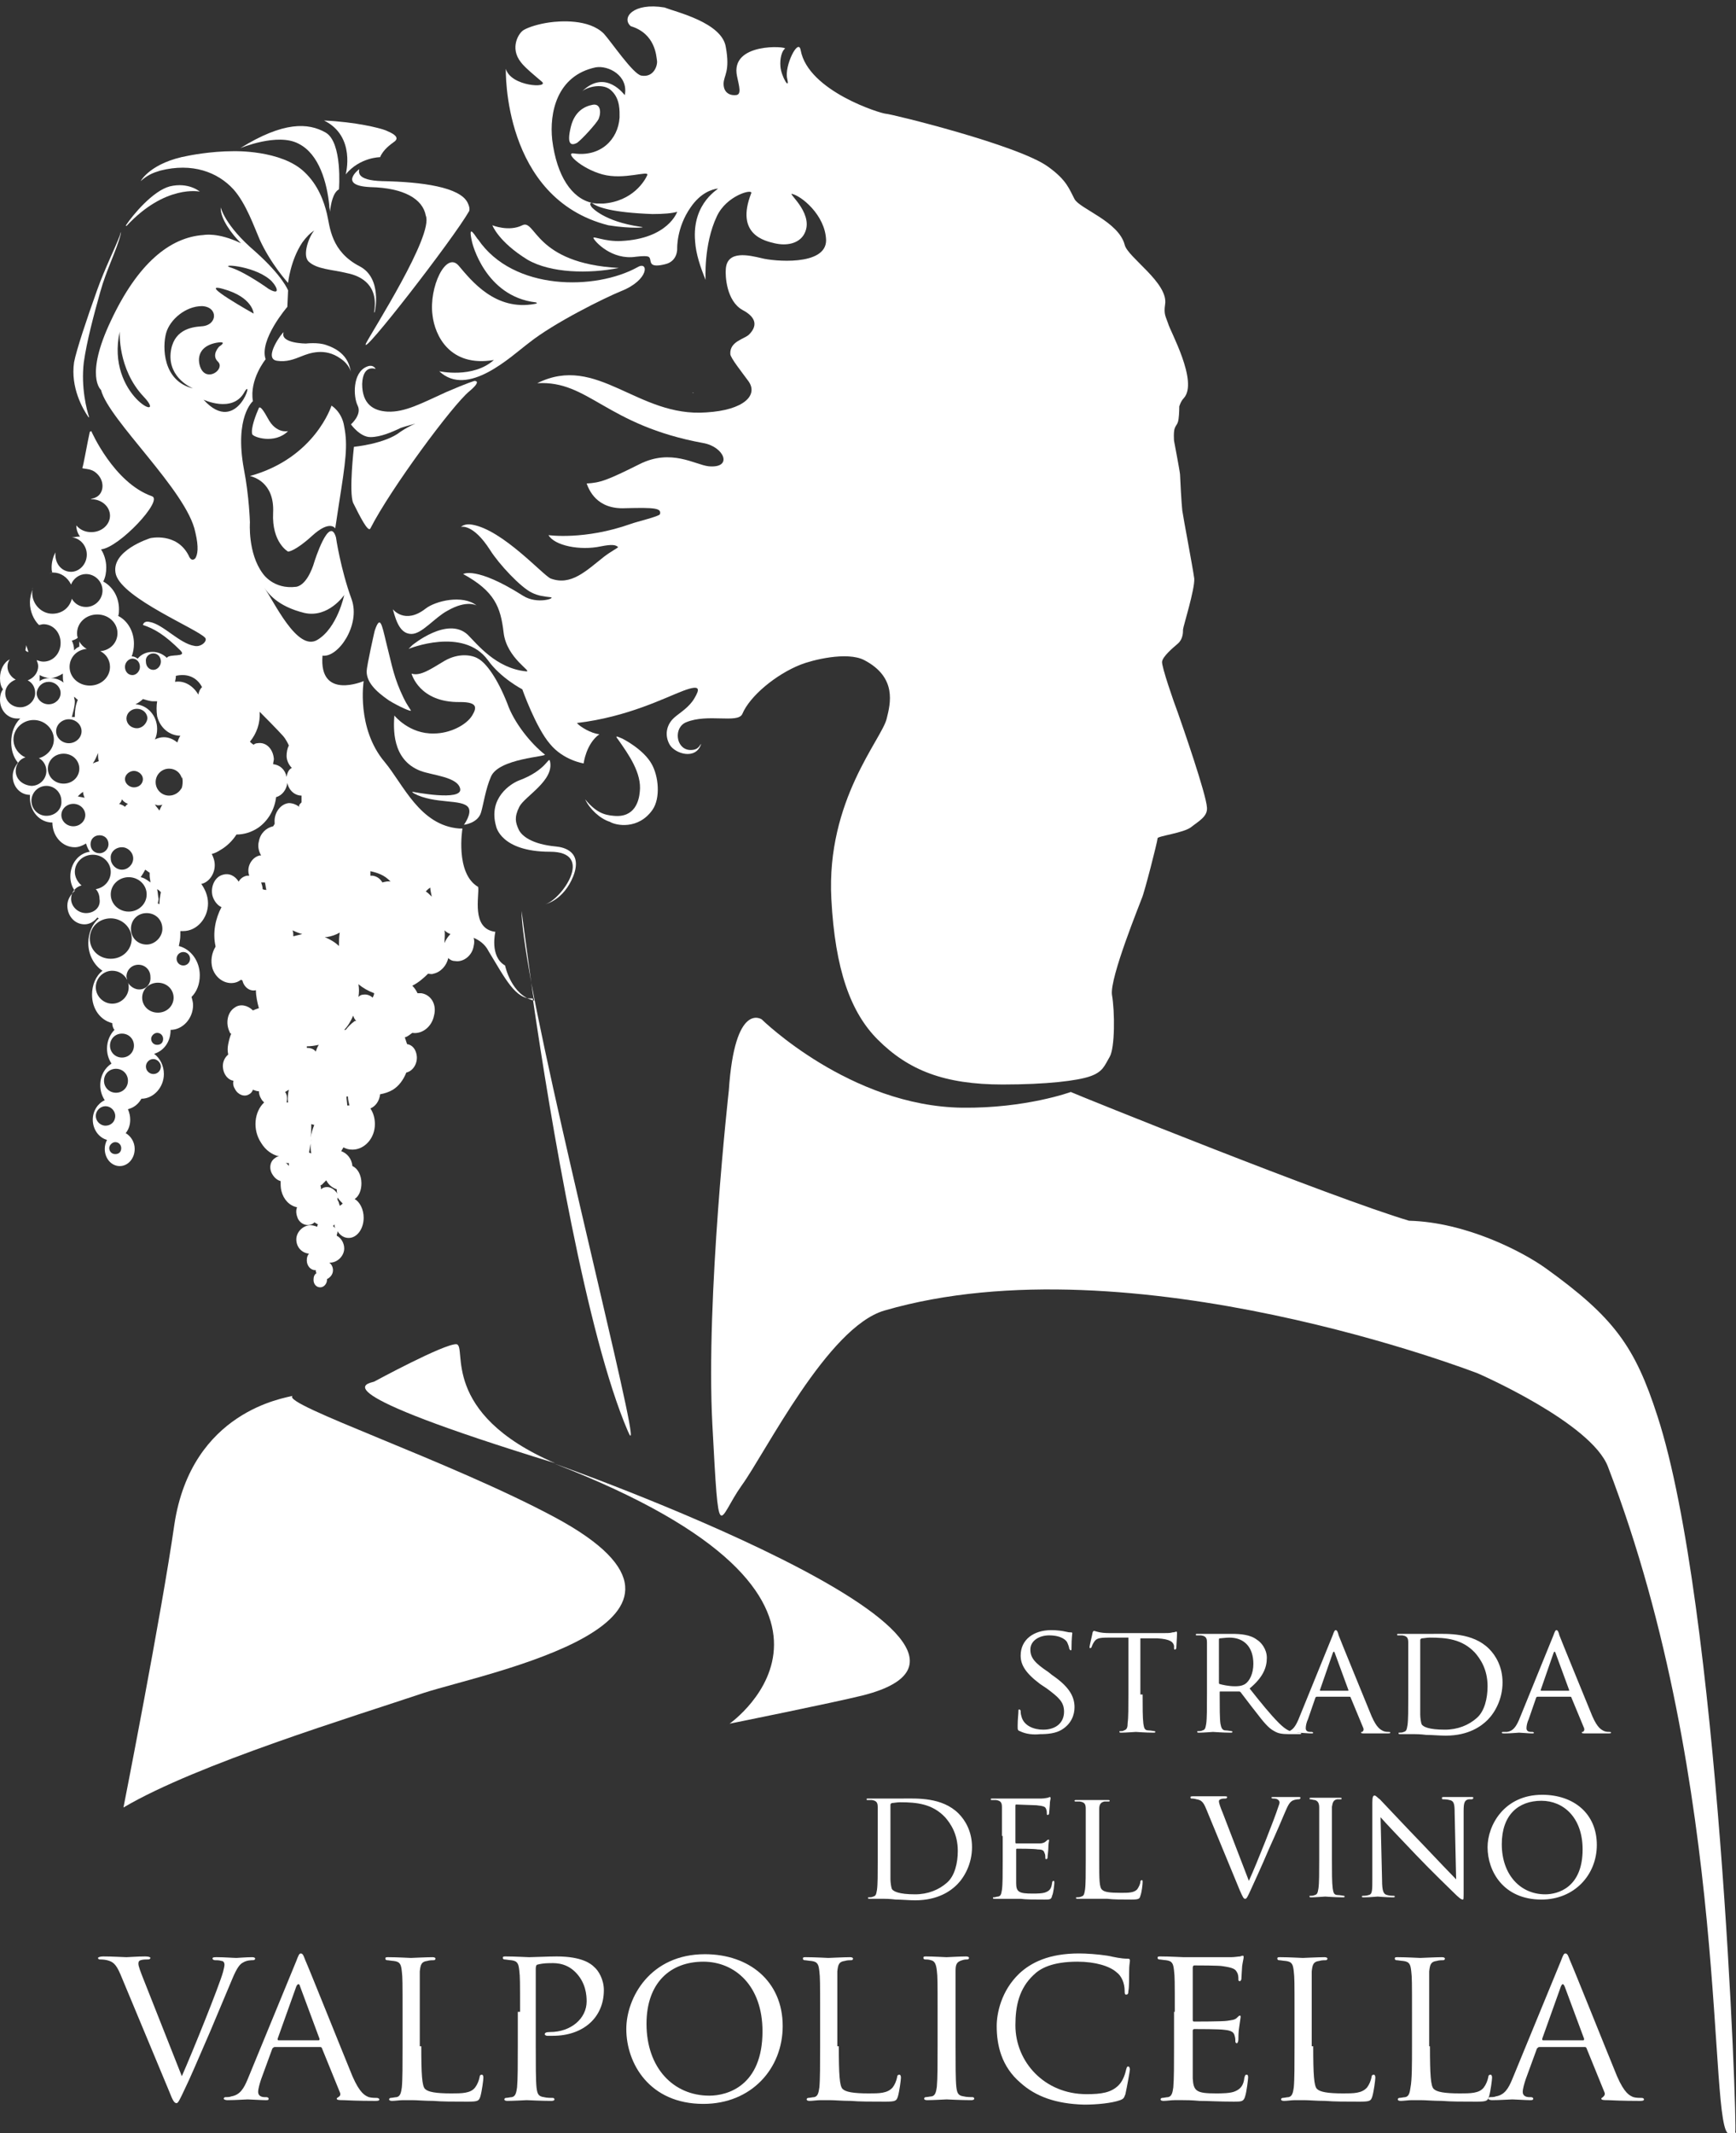
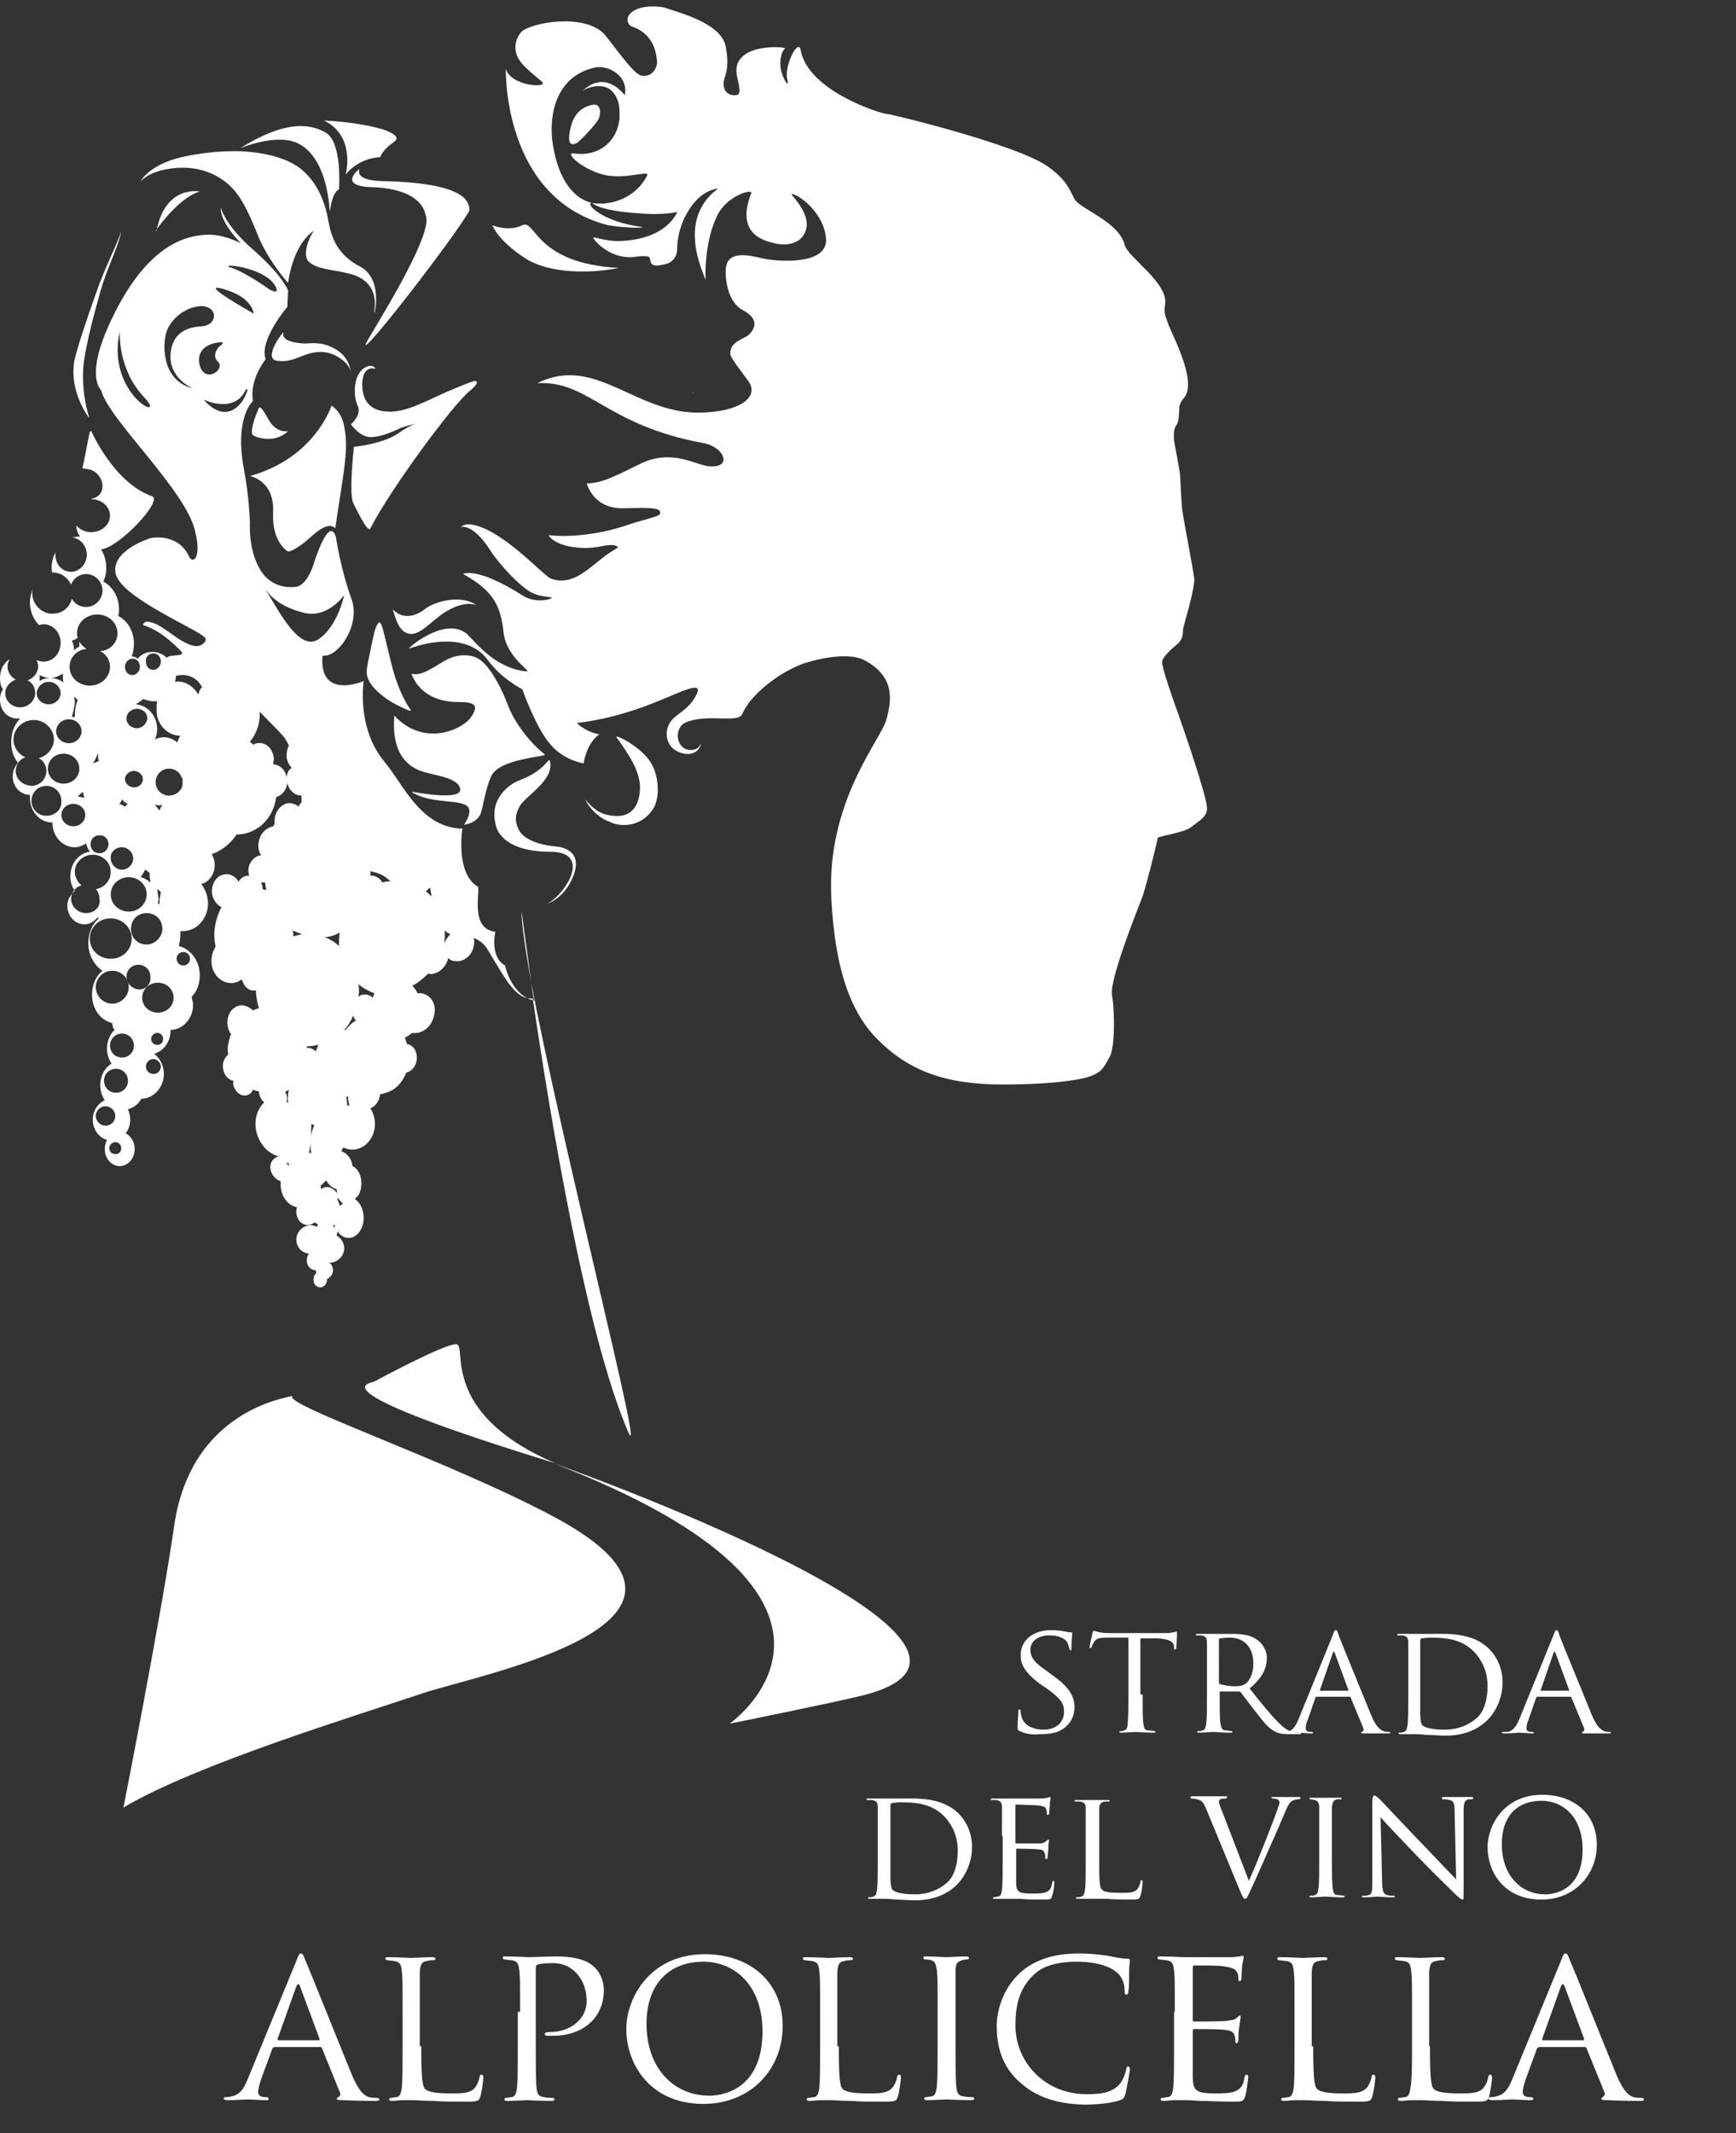
<svg xmlns="http://www.w3.org/2000/svg" version="1.1" id="Livello_1" x="0px" y="0px" viewBox="0 0 232 285" style="enable-background:new 0 0 232 285;" xml:space="preserve">
  <rect x="0" y="0" width="232" height="285" fill="#333333" stroke="none" />
  <style type="text/css">
	.st0{fill:#FFFFFF;}
</style>
-   <path class="st0" d="M221.5,189.2c-3-9.3-5.8-13.2-15-19.8c-3.1-2.2-10.6-6.1-18.2-6.3c-10.4-3.1-44.1-16.7-45.2-17.2  c0,0-6,2.2-14.5,2.1c-15-0.2-26.8-11.8-26.8-11.8s-3.6-2.5-4.4,9.5c0,0-3.1,27.7-2.2,44.6c0.9,16.9,0.7,12.7,3.9,8.2  c3.2-4.4,11.5-21.2,19.1-23.4c33-9.6,79.3,8.4,79.3,8.4s15.2,6.6,17.4,12.5c16.5,43,13.3,89.1,16.2,89.1c1.2,0,0.8-0.2,0.8-0.2  C232.2,284,229.7,214.4,221.5,189.2" />
  <path class="st0" d="M77.1,19.1c0.7-0.5,2.6-2.6,2.9-3.2c0.4-1,0.2-2.1-0.8-1.9c-1.1,0.2-2.4,0.9-2.9,2.9  C75.7,19.3,76.3,19.5,77.1,19.1" />
  <path class="st0" d="M84.3,3.5c3.3,1,3.4,4,3.5,4.6c0.1,0.6-0.4,2.3-2.1,2c-1.1-0.2-4-4.5-5-5.6c-2-2-5.9-1.7-7.3-1.5  C72,3.2,70.7,3.6,70,4c-0.7,0.4-1.9,2.4-0.4,4.3c0.5,0.7,2.1,2,2.8,2.6c1.1,0.9-4.1,0.7-4.8-1.7c0,0-0.5,17.3,13.7,20.9  c3.1,0.5,5.4,0.3,4.3,0.2c-4.9-0.7-6.5-2.6-6.5-2.6s-0.5-0.6,0-0.6c-2.7-0.6-4.7-3.6-5.3-8.4c-0.4-3.6,0.6-8.6,5.8-9.7  c1.7-0.3,4.4,1.1,3.9,3.7c0,0.1-2.5-3.6-5.7-0.5c0.7-0.6,2.9-1.2,4,0c1.1,1.1,1,2.7,1,3.5c-0.2,3-2.6,5.3-6.1,4.8  c-1.3-0.2,0.9,2,3.8,2.8c2.9,0.8,6.3-0.6,6,0.1c-0.3,0.7-1.9,3.5-5.9,3.8c-0.7,0-1.2,0-1.5-0.1c0.7,0.6,2.7,1.3,8.1,1.5  c1.5,0,2.6-0.1,3.3-0.3c0,0-1.2,3.6-7.5,3.9c-2.2,0.1-3.7-0.7-3.7-0.4c0.2,0.5,2.5,3,5.7,2.5c1.8-0.2,1.8,0,1.9,0.4  c0.1,0.4,0,1.1,2,0.6c1.7-0.4,1.6-2.1,1.6-2.1s-0.1-2.8,1.8-5.5c1.3-1.9,2.8-2.4,3.6-2.5c0.5-0.1-3.5,1.7-3,7.1  c0.1,1.6,0.7,3.4,1.4,5.1c0,0-0.3-4.7,1.5-8.5c1.3-2.8,4.8-3.7,4.6-3.1c-2.2,5.6,1.9,6.4,3.1,6.7c1.7,0.4,3.2,0,3.9-1.1  c1.6-2.6-2-5.5-1.6-5.5c1.2,0.2,4.5,2.8,4.6,6.2c0,3.5-7.1,2.8-8.6,2.4c-1.7-0.4-4.6-1.1-4.8,1.4c-0.1,1,0.1,4.3,2.2,5.5  c2.1,1.1,1.9,2.3,0.9,3.3c-0.6,0.6-2.6,0.9-2.5,2.6c0,0.5,1.6,2.5,2.4,3.6c1.4,1.9-0.6,3.9-5.6,4.2c-9.2,0.7-14.6-7.9-22.6-3.9  c6.9-0.4,9.1,5.6,22.2,8c2.8,0.5,4,3.4,0.7,3.1c-1.8-0.2-5-2.4-9.2-0.3c-4.4,2.2-5.3,2.5-7.1,2.6c0.3,0.8,1.3,3.5,5.2,3.3  c4-0.1,4.8,0,4.6,0.8c-0.1,0.3-3.1,1-3.9,1.3c-6.2,2.2-11,1.5-11,1.5c0.8,1.4,4.2,2.1,7,1.5c1.5-0.3,2-0.2,2.3,0.1  c0,0.1-1,0.6-1.9,1.3c-2.4,1.9-4.4,3.9-7.1,2.9c-1-0.4-6.4-6.5-10.5-7.2c-1-0.2-1.5,0.3-1.5,0.3s1.6-0.5,3.9,3.1  c1.2,1.9,4.1,5,5.6,5.7c0.8,0.4,1.6,0.5,2.5,0.6c0.7,0.1-1.8,1-3.7-0.2c-6.3-4-8-2.9-8-2.9c4.2,2.3,5,4.4,5.4,7.8  c0.4,3.5,4,5.3,3,5.2c-4-0.4-6.5-3.6-7.8-4.9c-2.7-2.5-7.4,1.4-7.4,1.4l-0.5,0.5c0,0,7.3-3,10.6,1.5c1.7,2.4,4.6,3.9,4.6,3.9  s1.8,5.1,3.7,7.3c1.8,2.2,4.5,2.6,4.5,2.6s0.3-2.6,2.1-3.9c-1.1-0.1-2.6-1-3-1.5c6.8-0.8,11.8-3.4,14.2-4.3c2.4-0.9,2.2-0.2,1.5,1  c-0.7,1.2-1.9,1.9-2.6,2.5c-1.2,1-1.4,2.5-0.7,3.7c0.7,1.2,3.5,2.1,4.2-0.1c-0.2,0.1-0.3,0.9-1.6,0.8c-1.8-0.2-2.1-3-0.4-3.7  c2.9-1.2,6.9,0.2,7.5-1.1c1-2.4,4.5-5.3,7.8-6.6c1.5-0.6,6.2-1.8,8.5-0.6c4.4,2.3,3.5,5.8,3,7.8c-0.6,2.7-8.1,10.9-7.4,24.1  c0.5,9.5,2.6,15.2,6.2,18.8c4.1,4.1,8.9,6,16.7,6c5.9,0,10-0.5,11.7-1.1c1.7-0.6,1.9-1.4,2.6-2.6c0.7-1.2,0.7-6,0.3-8.3  c-0.3-2.3,3.8-12.3,4-12.9c0.3-0.6,2.1-7.6,2.1-8c0-0.3,3.5-0.7,4.5-1.5c1-0.8,2.2-1.4,2.1-2.6c-0.1-1.8-3.3-11-3.9-12.7  c-0.5-1.3-2.2-6.2-2.1-6.8c0.1-0.7,1.4-1.8,2.1-2.4c0.7-0.6,0.7-1.5,0.7-1.9c0-0.3,1.6-5.4,1.5-6.8c-0.2-1.5-1.5-8.3-1.6-9.1  c-0.1-0.8-0.3-4.5-0.3-4.8c0-0.3-0.8-4.5-0.8-4.5s-0.1-1.2,0.1-1.7c0.2-0.5,0.4-0.5,0.5-1.2c0.1-0.7,0.1-1.7,0.1-1.7  s0.2-0.7,0.6-1.1c2-2.2-1.9-9.1-2.1-10c-0.3-0.9-0.6-1.2-0.4-2.5c0.5-2.9-5-6.3-5.4-8c-0.8-3.1-6-4.8-6.7-6.1  c-0.7-1.3-1-2.5-3.5-4.3c-3.9-2.9-21.1-7.1-21.7-7.1c-0.6,0-10.4-3-11.4-8.5c-0.3-1.7-2.2,2.1-1.8,3.8c0.4,1.7-0.8-0.3-0.9-1.6  c-0.1-1.1,0.2-2.1,0.6-2.4c0.4-0.3-7.4-0.9-6.4,3.7c0.3,1.4,0.6,2.4-0.1,2.5c-0.7,0.1-1.7-0.2-1.7-1.5c0-1.1,0.9-1.6,0.3-4.9  c-0.5-3.3-6.7-4.7-8.2-5.3C84.6,0.3,83,2.4,84.3,3.5" />
  <path class="st0" d="M65.8,30.1c0,0,0.8,2.2,4.7,4.6c3.1,1.8,8.2,1.9,12.2,1.1c-11.3-0.6-11.1-6.6-12.9-5.7  C68,31,65.8,30.1,65.8,30.1" />
-   <path class="st0" d="M63.1,32.4c0,0,1.7,7.2,8.5,8c0,0,0.4,0.1-0.1,0.2c-5.3,1-8.5-3.1-10.2-5.1c-1.7-2-4,2.9-3.5,6.6  c0.3,2.7,2.3,7,8.2,6c-2.8,2.5-7.3,1.5-7.3,1.5c3.8,3.6,9.6-2,12-3.8c3.4-2.7,10.1-6,12.3-6.9c3.8-1.5,3.7-4.1,2.2-3.2  c-5.6,3.1-16.6,3.2-21.3-3.7C63.7,31.9,62.4,29.4,63.1,32.4" />
  <path class="st0" d="M49.5,70.6c2.7-5.3,11-16.5,13.2-18.3c1.8-1.5,0.7-1.4,0.7-1.4s-0.8,0.2-3.8,1.5c-3.3,1.5-5.5,2.7-7.8,2.6  c-1.9-0.1-3.4-1-3.4-3.7c0.1-2.7,1.8-2,1.8-2S49.9,48.6,49,49c-1.9,0.8-1.8,4-1.2,5.2c0.6,1.2-0.9,2.5-0.9,2.5s1.2,1.7,2.6,1.7  c1.4,0,2.9-0.7,3.8-1.1c0.3-0.2,1.2-0.4,2.2-0.7c-0.7,0.3-1.4,0.7-2,1.1c-2,1.6-6.2,2-6.2,2s-0.7,6.1-0.1,7.5  C48.1,69,49.2,71.2,49.5,70.6" />
  <path class="st0" d="M92.5,52.5c0.1,0,0.2,0,0.2,0C92.6,52.4,92.6,52.5,92.5,52.5" />
  <path class="st0" d="M62.7,28.2c0.1-0.3,0-0.7-0.2-1.1c-1-2.1-6.1-2.8-11.4-2.9c-3.6-0.1-3.1-1.3-3.1-1.6c0,0-2.9,2.2,1.5,2.4  c4.5,0.1,7,1.6,7.4,3.8c1.1,2.6-7.2,15.5-8,17.1C48.1,48,60.6,31.9,62.7,28.2" />
  <path class="st0" d="M37,48.2c1.3,0.2,2.3-0.2,3.3-0.6c1-0.4,3.1-1.2,5.2,0.3c1.2,0.8,1.4,1.8,1.4,1.8c-0.2-1-0.6-2.7-3.3-3.6  c-1.1-0.4-2.7-0.2-2.7-0.2s-3.5,0-3-1.5C37.8,44.3,35.1,47.9,37,48.2" />
  <path class="st0" d="M38.5,57.6c0,0-1.6,0.4-2.7-1.7c-0.5-0.9-1-1.7-1.2-1.4c-0.4,0.9-1.1,2.7-0.9,3.5  C33.8,58.4,36.7,59.4,38.5,57.6" />
  <path class="st0" d="M38.5,73.7c0,0,0.9,0,3.2-2.1c2.4-2.2,3.1-1,3.1-1l0.5-3.3c0.9-5.7,1.2-7.8,0.7-10.3c-0.3-2-1.7-2.8-1.7-2.8  s-2.2,7-10.9,9.4c0.4,0.1,3.3,0.8,3.1,4.9C36.3,72.5,38.5,73.7,38.5,73.7" />
  <path class="st0" d="M87.2,108.2c1.1-1.6,0.8-4.5-0.1-6.1c-1.1-2-3.9-3.4-3.9-3.4c-0.9-0.4-1-0.4-0.6,0.1c1.4,2,3.2,4.5,2.9,7  c-0.1,1.1-0.6,3.5-3.5,3.2c-1.3-0.1-2.4-0.5-3.8-2.2c0.6,1.3,2,2.6,3.3,3C82.3,110.3,85.3,110.9,87.2,108.2" />
  <path class="st0" d="M46.2,23.3c1.9-2.3,4.6-2.3,4.6-2.3c0.4-1,1.4-1.7,1.8-2c1.1-0.7-0.4-1.3-1.1-1.6c-0.8-0.3-3.9-1.1-8.2-1.3  C47.6,18.2,46.2,23.3,46.2,23.3" />
  <path class="st0" d="M45.3,25.3c0,0,0.5-6.3-1.8-7.6c-2.3-1.3-5.6-1.5-11.4,2.1c0,0,5-2.1,7.8-0.6c2.8,1.4,3.8,5.3,4.1,8.2  c0,0.4,0.1,0.6,0.1,0.9C44.2,27.3,44.5,25.7,45.3,25.3" />
  <path class="st0" d="M48.1,35.6c-3.9-2-4-5.3-4.4-7c-0.4-1.7-1.2-3.9-3-5.6c-3.1-3-9.5-2.8-9.5-2.8c-3.1,0-6,0.6-6,0.6  c-5.1,0.9-6.4,3.4-6.4,3.4c0.9-0.8,1.6-1.1,2.6-1.4c4.3-1.1,7.7,0.2,9.8,2.5c1.7,1.9,2.8,5.1,3.5,6.7c1.5,3.3,3.8,5.8,3.8,5.8  s0.3-3,1.9-5.4c0.5-0.7,1.1-1.3,1.6-1.6c-0.7,0.8-1.6,3.2-0.8,4.1c1.1,1.1,3.2,1.1,5.2,1.6c2,0.4,4.2,1.7,3.6,5.2  c0,0.2,0.1-0.1,0.1-0.1S51.1,37.2,48.1,35.6" />
-   <path class="st0" d="M26.7,25.6c0,0-1.5-1.3-4-0.7c-2.3,0.6-5,3.9-5.8,5.1c-0.2,0.3,0,0.1,0,0.2C22.1,24.6,26.7,25.6,26.7,25.6" />
+   <path class="st0" d="M26.7,25.6c-2.3,0.6-5,3.9-5.8,5.1c-0.2,0.3,0,0.1,0,0.2C22.1,24.6,26.7,25.6,26.7,25.6" />
  <path class="st0" d="M11.2,48.4c0.4-2.8,1.3-6.2,2.2-9.4c0.8-2.9,2.2-5.6,2.7-7.6c0.1-0.5,0.1-0.6-0.1,0.1c-0.6,1.6-2,4.4-3,7.2  c-1.4,3.9-2.8,8.1-3.1,9.7c-0.5,3.4,1.2,6.3,1.9,7.3c0.1,0.1,0.1,0.1,0.1,0C11.6,54.8,10.8,51.8,11.2,48.4" />
  <path class="st0" d="M71,131.3c-0.8-5.8-1.3-9.6-1.3-9.6C69.7,123.4,70.2,126.8,71,131.3" />
  <path class="st0" d="M22.7,56.7c0,0,0.1,0.1,0.4,0.2C22.9,56.8,22.8,56.8,22.7,56.7" />
  <path class="st0" d="M74.1,202.7c-14-7.5-36.6-15.1-35-16.2c-1,0.3-13.5,2-15.8,17.2c-1.7,11.9-6.8,37.8-6.8,37.8  c9.8-5.8,30.9-12.2,40.1-15.3C64.9,223.5,100.2,216.7,74.1,202.7" />
  <path class="st0" d="M74.2,195.6c46.9,18.2,23.3,34.7,23.3,34.7s13.9-2.8,17.9-3.8C142.2,219.6,73.2,195.2,74.2,195.6" />
  <path class="st0" d="M61,179.6c-1.6-0.1-11,5-11,5c-0.9,0.3-7.7,1.1,24.2,10.9C58.6,188.8,62.5,179.8,61,179.6" />
  <path class="st0" d="M55,84.7c1.4,0,3.1-2.2,4.8-3.1c2.6-1.5,3.9-0.7,3.9-0.7c-1.9-1.5-5.5-0.6-6.8,0.4c-2.8,2.2-4.4,0.1-4.4,0.1  C53,83.3,53.6,84.7,55,84.7" />
  <path class="st0" d="M56.6,92.8C56.6,92.8,56.6,92.8,56.6,92.8C56.6,92.8,56.6,92.8,56.6,92.8" />
  <path class="st0" d="M63.9,88c-0.8-0.5-2.6-0.8-4.5,0.3c-1.7,1-3.2,2.1-4.4,1.7c0,0,1,3.9,6.5,3.8c2.4,0,2.2,0.8,1.6,1.8  C62.3,96.9,60.1,98,58,98c-3.3,0.1-5.3-2.4-5.3-2.4c-0.1,1.6-0.4,5.9,3.5,7.4c1.6,0.6,5,0.8,5.3,2.4c0.3,1.7-6.3,0.4-6.3,0.4  s-0.3-0.1,0.1,0.2c2.8,1.5,6.5,0.7,7.3,1.9c0.5,0.8-0.6,2.3-0.6,2.3s1.9-0.2,2.3-1.7c0.3-1,0.6-3.1,1.3-4.7c1-2.5,7.7-2.7,7.2-3  c-1.8-1.4-4.1-4.2-5-6.8C66.5,90.7,65,88.6,63.9,88" />
  <path class="st0" d="M49,89.7c0,1.4,1.1,2.6,3,3.9c1.3,0.8,3.1,1.6,2.9,1.3c-0.5-0.8-0.7-1-1.4-2.6c-1-2.3-1.3-4.2-1.9-6.5  c-0.6-2.5-0.8-3.6-1.5-1.6C50.1,84.1,49,89,49,89.7" />
  <path class="st0" d="M71,131.3c0.1,0.8,0.2,1.6,0.4,2.4c-3.1-0.7-3.9-4.7-3.9-4.7c-2.1-1.2-1.3-4.5-1.3-4.5c-3.3-0.4-2.1-4.9-2.3-6  c-3.1-1.8-2.1-7.8-2.1-7.8l-0.4,0c-5.3-0.4-7.5-5.9-10-8.9C47.6,97.3,48.6,91,48.6,91s-6,2.6-5.5-3.4c2.1,0.3,5.1-4.1,3.9-7.5  c-1.5-4.1-2.1-8.3-2.1-8.3C44,68.7,42,75.1,42,75.1s-0.8,3-2.4,3.3c-3.1,0.4-4.5-1.8-4.5-1.8c-2-2.7-1.7-6.8-1.7-6.8  s-0.1-3.5-0.8-7.1c-1.3-7,1.2-9.1,1.2-9.1c-0.5-2.9,1.7-5.6,1.7-5.6c-0.9-2.6,2.9-7,2.9-7l0.1-2.2c0,0-0.7-1.9-4.4-5.2  c-4.1-3.5-4.6-5.9-4.6-5.9c-0.1,1.5,1.5,3.6,2.7,4.8c-3.1-1.5-5-1.1-5-1.1c-4.5,0.3-8.8,3.8-12.4,11.5c-3.5,7.4-1.3,9.2-1.3,9.2  c1,4,11.5,13.5,12.6,19c0.5,2.1,0.3,3,0,3.5c-0.4,0.4-0.7,0.1-0.9-0.4c-1.6-3.1-5.1-2.3-5.1-2.3s-5.5,1.7-4.6,4.9  c1,3.2,10.8,7.2,11.9,8.4c0.4,0.4-0.5,1.3-1.4,1.1c-2-0.3-4.2-2.9-6-3.2c-0.8-0.2-0.9,0.4-0.9,0.4c1.5,0.5,2.9,1.3,5,3.4  c1,1-1.5,0.4-1.8,1c-0.5-0.5-1.2-0.8-1.9-0.8c-0.8,0-1.5,0.3-2,0.9c-0.3-0.2-0.5-0.3-0.8-0.3c0.2-0.5,0.3-1.1,0.3-1.7  c0-1.7-0.9-3.1-2.1-3.7c0.1-0.3,0.1-0.6,0.1-0.9c0-1.6-0.8-3-2.1-3.7c0.3-0.6,0.4-1.2,0.4-1.9c0-0.9-0.3-1.8-0.7-2.4  c2.4-0.2,8.4-6.6,6.8-7.1c-5.1-1.8-8.1-8.7-8.1-8.7l-0.2,0.1c-0.3,1.3-0.9,4.8-1,4.8c0,0.1,0.2,0.1,0.2,0.1c0.6,0.1,0.9,0.1,1.4,0.4  c1.5,1,1.4,3,0.1,3.5c0,0,0,0,0,0c-0.2,0.1-0.4,0.1-0.6,0.2c0,0,0.1,0,0.1,0c1.4,0,2.5,1,2.5,2.2c0,1.2-1.1,2.2-2.5,2.2  c-0.8,0-1.5-0.3-2-0.9c0,0.6,0.2,1.1,0.5,1.5c-0.1,0-0.1,0-0.2,0c-0.3,0-0.6,0.1-0.9,0.1c1.1,0.1,2,1.1,2,2.3c0,1.3-1,2.3-2.1,2.3  c-1.2,0-2.1-1-2.1-2.3c0-0.1,0-0.2,0-0.3c-0.3,0.6-0.5,1.3-0.5,2c0,0.2,0,0.5,0.1,0.7c-0.1,0-0.3,0.1-0.4,0.1c0.2,0,0.3-0.1,0.5-0.1  c1,0,1.9,0.6,2.4,1.6c0.3-0.8,1.1-1.4,2-1.4c1.2,0,2.2,1,2.2,2.2c0,1.2-1,2.2-2.2,2.2c-0.8,0-1.5-0.4-1.9-1.1c-0.3,1.2-1.3,2-2.6,2  c-1.5,0-2.7-1.3-2.7-2.8c0-0.3,0-0.5,0.1-0.7C4.2,79.2,4,79.8,4,80.5c0,1.2,0.5,2.3,1.2,3c0.2,0,0.4-0.1,0.6-0.1  c1.3,0,2.3,1.1,2.3,2.5c0,1.4-1,2.5-2.3,2.5c-0.3,0-0.6-0.1-0.9-0.2C5,88.5,5.1,88.7,5.1,89c0,0.9-0.6,1.6-1.4,1.9  c0.6,0.3,1,0.9,1,1.7c0,1-0.9,1.9-2,1.9c-1.1,0-2-0.8-2-1.9c0-0.8,0.6-1.5,1.4-1.8c-0.6-0.3-1.1-1-1.1-1.7c0-0.4,0.1-0.7,0.3-1  C0.5,88.5,0,89.5,0,90.6c0,0.6,0.1,1.1,0.4,1.5C0.1,92.5,0,93,0,93.5c0,1.4,1,2.5,2.3,2.5c0.1,0,0.3,0,0.4,0  c-0.8,0.8-1.2,1.9-1.2,3.2c0,1,0.3,2,0.9,2.7c-0.4,0.5-0.7,1.1-0.7,1.8c0,1.4,1,2.5,2.3,2.5c0,0,0,0,0,0c0,0.1,0,0.2,0,0.4  c0,1.8,1.3,3.3,3,3.3v0c0,1.8,1.3,3.3,3,3.3c0.5,0,1-0.2,1.5-0.5c0.1,0.4,0.3,0.8,0.5,1.1c-1.5,0.2-2.6,1.6-2.6,3.3  c0,0.7,0.2,1.4,0.6,1.9C9.4,119.6,9,120.2,9,121c0,1.4,1,2.5,2.3,2.5c0.7,0,1.3-0.4,1.7-0.9c0.1,0,0.1,0.1,0.2,0.1  c-0.9,0.8-1.4,2-1.4,3.3c0,1.6,0.8,3,1.9,3.7c-0.9,0.7-1.4,1.9-1.4,3.2c0,1.9,1.1,3.4,2.7,3.8c0,0.3,0.1,0.7,0.3,0.9  c-0.6,0.6-1,1.5-1,2.5c0,0.7,0.2,1.4,0.6,2c-0.9,0.6-1.5,1.6-1.5,2.9c0,0.7,0.2,1.4,0.6,2c-0.9,0.4-1.6,1.4-1.6,2.6  c0,1.3,0.8,2.4,1.9,2.7c-0.2,0.4-0.3,0.8-0.3,1.2c0,1.3,0.9,2.3,2,2.3c1.1,0,2-1,2-2.3c0-0.9-0.5-1.7-1.2-2.1  c0.4-0.5,0.6-1.1,0.6-1.8c0-0.5-0.1-0.9-0.3-1.4c0.8-0.2,1.4-0.7,1.8-1.4c0,0,0,0,0,0c1.6,0,3-1.5,3-3.3c0-1.1-0.5-2.1-1.3-2.7  c1.3-0.4,2.2-1.6,2.2-3.2v0h0c1.6,0,3-1.5,3-3.3c0-0.4-0.1-0.7-0.2-1.1c0.7-0.7,1.1-1.7,1.1-2.9c0-1.9-1.2-3.5-2.8-3.9  c0.1-0.5,0.2-0.9,0.2-1.5c0-0.2,0-0.3,0-0.5c0.1,0,0.3,0,0.4,0c1.8,0,3.3-1.7,3.3-3.7c0-1-0.4-1.9-0.9-2.6c1-0.2,1.8-1.3,1.8-2.5  c0-0.6-0.2-1.1-0.4-1.5c0.4-0.1,0.8-0.3,1.1-0.5c0.9-0.5,1.7-1.3,2.2-2.1c1,0,2-0.3,2.9-0.9c1.3-0.9,2.2-2.4,2.4-4.1  c0.8-0.2,1.4-1,1.5-1.9c0.2,1,1,1.7,1.9,1.7c0,0.3,0,0.6,0,0.9c-0.3,0.3-0.4,0.4-0.3,0.6c0,0,0,0,0,0c-0.4-0.3-0.9-0.5-1.4-0.5  c-1.1,0.1-2,1.3-1.9,2.6c0,0.1,0,0.1,0,0.2c-0.1,0.1-0.1,0.2-0.2,0.3c-0.9,0.2-1.7,0.9-1.9,2c-0.2,0.7,0,1.4,0.3,1.9c0,0,0,0,0,0  c-0.1,0-0.1,0-0.2,0c-0.9,0.2-1.6,1.2-1.5,2.2c0,0.2,0.1,0.4,0.1,0.5c-0.1,0-0.2,0-0.3,0c-0.5,0.1-0.9,0.4-1.1,0.8  c-0.5-0.8-1.3-1.2-2.2-0.9c-1,0.3-1.6,1.6-1.3,2.8c0.2,0.7,0.7,1.3,1.2,1.5c-0.8,1.5-1.2,3.4-0.8,5.2c0,0,0,0.1,0,0.1  c-0.5,0.8-0.7,1.9-0.4,2.9c0.5,1.5,2,2.3,3.3,1.8c0.2-0.1,0.4-0.2,0.5-0.3c0.1,0,0.1,0.1,0.2,0.1c0.2,0.9,1,1.5,1.8,1.3c0,0,0,0,0,0  c0,0.8,0.2,1.7,0.4,2.4c-0.3,0.1-0.6,0.2-0.8,0.3c-0.7-0.7-1.7-0.9-2.4-0.4c-1,0.6-1.3,2.1-0.7,3.3c0,0.1,0.1,0.2,0.2,0.2  c-0.2,0.5-0.3,0.9-0.4,1.4c-0.1,0.5-0.1,0.9,0,1.4c-0.5,0.4-0.8,1.1-0.7,1.8c0.1,0.9,0.7,1.6,1.4,1.7c-0.1,0.4,0,0.8,0.2,1.1  c0.4,0.8,1.3,1.1,1.9,0.7c0.2-0.1,0.4-0.3,0.5-0.6c0.3,0.1,0.5,0.2,0.8,0.2c0,0.3,0.1,0.7,0.3,1c0.1,0.2,0.2,0.3,0.4,0.5  c-1.3,1.2-1.6,3.6-0.4,5.4c0.6,1,1.5,1.6,2.4,1.8c-0.2,0-0.4,0.1-0.5,0.2c-0.7,0.4-0.9,1.4-0.4,2.2c0.3,0.5,0.7,0.8,1.1,0.9  c0,0.4,0,0.9,0.1,1.3c0.3,1.2,1.1,2,2.1,2.2c-0.2,0.5-0.1,1,0.1,1.5c0.4,0.8,1.3,1.1,2,0.7c0.1-0.1,0.2-0.1,0.2-0.2  c0.2,0.1,0.3,0.2,0.5,0.3c-0.1,0.1-0.1,0.2-0.1,0.3c-0.3-0.1-0.6-0.2-0.9-0.2c-1,0-1.9,0.9-1.9,1.9c0,1,0.7,1.8,1.7,1.9  c-0.2,0.2-0.3,0.5-0.3,0.9c0,0.7,0.5,1.3,1.1,1.3c0,0,0.1,0,0.1,0c0,0,0,0,0,0c0,0.1,0,0.3,0.1,0.4c-0.3,0.2-0.4,0.5-0.4,0.9  c0,0.6,0.4,1,0.9,1s0.9-0.5,0.9-1c0,0,0-0.1,0-0.1c0.4-0.2,0.8-0.6,0.8-1.2c0-0.4-0.2-0.8-0.5-1c0,0,0.1,0,0.1,0  c1,0,1.9-0.9,1.9-1.9c0-0.7-0.4-1.4-1-1.7c0-0.2,0.1-0.3,0.1-0.5c0,0,0-0.1,0-0.1c0.4,0.6,0.9,0.9,1.5,0.9c1.1,0,2-1.2,2-2.7  c0-1.1-0.5-2.1-1.2-2.5c0.6-0.4,0.9-1.2,0.9-2.1c0-1.1-0.5-2-1.2-2.3c-0.1-1-0.7-1.7-1.5-2c0.1-0.2,0.2-0.3,0.3-0.5  c0.4,0.2,0.7,0.3,1.2,0.3c1.6,0,3-1.5,3-3.4c0-0.8-0.2-1.5-0.6-2.1c0.7-0.3,1.2-1,1.3-1.9c0.6-0.1,1.2-0.3,1.7-0.6  c0.8-0.5,1.4-1.3,1.8-2.3c0.9-0.2,1.5-1.2,1.4-2.2c-0.1-0.9-0.6-1.5-1.3-1.6c-0.1-0.3-0.2-0.6-0.3-0.9c0,0,0,0,0,0  c0.4-0.1,0.7-0.4,1-0.6c0,0,0,0,0,0c1.3,0.2,2.6-0.8,2.9-2.3c0.4-1.5-0.4-2.8-1.7-3c-0.2,0-0.4,0-0.5,0c-0.2-0.4-0.4-0.7-0.7-1  c0.8-0.4,1.5-1,2.1-1.6c0.2,0,0.5,0.1,0.7,0c1-0.2,1.8-1.1,2-2.1c0.2,0.2,0.5,0.4,0.9,0.4c1.1,0.2,2.3-0.7,2.5-2  c0.1-0.4,0.1-0.8,0-1.1c0.7,0.3,1.5,0.8,2,1.8c2.2,3.6,3.6,6.5,5.9,6.3c2.4,16.4,7.2,45,12.7,57.8C86.6,197.6,75,152.6,71,131.3   M20.5,87.3c0.6,0,1,0.5,1,1.1c0,0.6-0.5,1.1-1,1.1c-0.6,0-1-0.5-1-1.1C19.4,87.8,19.9,87.3,20.5,87.3 M20.5,93.7c0.2,0,0.3,0,0.5,0  c-0.1,0.6-0.1,1.3,0,2c0.4,1.6,1.7,2.6,3.1,2.6c-0.2,0.3-0.3,0.6-0.4,0.9c-0.5-0.4-1.1-0.7-1.8-0.7c-0.4,0-0.8,0.1-1.2,0.3  c0.2-0.4,0.3-0.9,0.3-1.4c0-1.8-1.3-3.2-2.9-3.3c0.4-0.2,0.7-0.4,1-0.7C19.5,93.5,20,93.7,20.5,93.7 M20.1,117.9  c-0.4-0.3-0.8-0.6-1.3-0.7c0.2-0.3,0.4-0.6,0.6-1c0.2,0.1,0.4,0.3,0.6,0.4c0,0.1,0,0.2,0,0.4C20,117.3,20.1,117.6,20.1,117.9   M18.3,97.3c-0.8,0-1.4-0.6-1.4-1.3c0-0.7,0.6-1.3,1.4-1.3c0.8,0,1.4,0.6,1.4,1.3C19.6,96.7,19,97.3,18.3,97.3 M17.9,103  c0.6,0,1.2,0.5,1.2,1.1c0,0.6-0.5,1.1-1.2,1.1c-0.6,0-1.2-0.5-1.2-1.1C16.7,103.5,17.3,103,17.9,103 M19.6,119.5  c0,1.3-1.1,2.3-2.4,2.3c-1.3,0-2.4-1-2.4-2.3s1.1-2.3,2.4-2.3C18.5,117.2,19.6,118.2,19.6,119.5 M19.6,122c1.2,0,2.1,0.9,2.1,2.1  c0,1.1-1,2.1-2.1,2.1c-1.2,0-2.1-0.9-2.1-2.1C17.5,122.9,18.4,122,19.6,122 M21,118.8c0.2,0.1,0.4,0.3,0.5,0.4  c-0.1,0.5-0.2,1.1-0.2,1.6c-0.1,0-0.2-0.1-0.2-0.1c0-0.2,0.1-0.4,0.1-0.6C21.1,119.7,21.1,119.2,21,118.8 M21.3,108.3  c-0.2-0.3-0.4-0.5-0.6-0.8c0.1,0,0.3,0.1,0.4,0.1c0.2,0,0.4,0,0.6-0.1C21.5,107.8,21.4,108.1,21.3,108.3 M17.7,88c0.6,0,1,0.5,1,1.1  c0,0.6-0.5,1.1-1,1.1c-0.6,0-1-0.5-1-1.1C16.7,88.5,17.2,88,17.7,88 M16.3,106.8c0.2,0.3,0.5,0.5,0.8,0.6c-0.2,0.1-0.3,0.3-0.4,0.4  c-0.2-0.2-0.5-0.3-0.8-0.4C16.1,107.3,16.2,107.1,16.3,106.8 M16.3,113.2c0.8,0,1.5,0.7,1.5,1.5c0,0.8-0.7,1.5-1.5,1.5  c-0.8,0-1.5-0.7-1.5-1.5C14.7,113.9,15.4,113.2,16.3,113.2 M9.2,96.1c0.9,0,1.7,0.7,1.7,1.6c0,0.9-0.8,1.6-1.7,1.6  c-0.9,0-1.7-0.7-1.7-1.6C7.5,96.8,8.3,96.1,9.2,96.1 M9.9,93.1c0.2,0.1,0.3,0.3,0.5,0.4c-0.3,0.7-0.4,1.4-0.4,2.2c0,0,0,0,0,0.1  c-0.1,0-0.3,0-0.4,0C9.8,95,10,94.4,10,93.7C10,93.5,9.9,93.3,9.9,93.1 M8.5,104.7c-1.2,0-2.1-0.9-2.1-2c0-1.1,0.9-2,2.1-2  c1.2,0,2.1,0.9,2.1,2C10.6,103.8,9.7,104.7,8.5,104.7 M11.3,106.6c-0.3-0.1-0.6-0.1-0.9-0.2c0.2-0.2,0.4-0.4,0.7-0.6  C11.1,106.1,11.2,106.3,11.3,106.6 M8.4,90c0,0.1,0,0.2,0,0.3c0,0.3,0,0.6,0.1,0.9c-0.5-0.4-1.1-0.6-1.8-0.6  C7.3,90.6,7.9,90.3,8.4,90 M5.3,90.2c0.4,0.2,0.9,0.4,1.4,0.4c-0.5,0-1,0.1-1.4,0.4c0-0.1,0-0.2,0-0.4C5.3,90.4,5.3,90.3,5.3,90.2   M6.5,91.1c0.9,0,1.6,0.7,1.6,1.5c0,0.8-0.7,1.5-1.6,1.5c-0.9,0-1.6-0.7-1.6-1.5C5,91.7,5.7,91.1,6.5,91.1 M2.1,103  c0-0.8,0.5-1.6,1.3-1.8c-0.9-0.4-1.6-1.3-1.6-2.4c0-1.4,1.2-2.6,2.7-2.6c1.5,0,2.7,1.2,2.7,2.6c0,1.2-0.9,2.2-2,2.5  c0.6,0.3,1,1,1,1.7c0,1.1-0.9,2-2,2C3,104.9,2.1,104.1,2.1,103 M6.2,109c-1.1,0-2-0.9-2-2c0-1.1,0.9-2,2-2c1.1,0,2,0.9,2,2  C8.3,108.1,7.4,109,6.2,109 M9.8,110.4c-0.9,0-1.6-0.7-1.6-1.5c0-0.8,0.7-1.5,1.6-1.5c0.9,0,1.6,0.7,1.6,1.5  C11.4,109.7,10.7,110.4,9.8,110.4 M9.3,89.1c0-1.3,1-2.3,2.3-2.4c-0.4-0.2-0.8-0.6-1-1c0,0.1,0,0.2,0,0.3c0,0.1,0,0.3,0,0.4  c-0.3,0.1-0.5,0.3-0.7,0.5c0-0.5-0.1-0.9-0.3-1.3c0.3-0.1,0.6-0.2,0.8-0.4c-0.1-0.2-0.1-0.4-0.1-0.6c0-1.4,1.2-2.5,2.7-2.5  c1.5,0,2.7,1.1,2.7,2.5c0,1.3-1,2.3-2.3,2.4c0.8,0.4,1.3,1.2,1.3,2.1c0,1.4-1.2,2.5-2.7,2.5C10.5,91.6,9.3,90.5,9.3,89.1   M13.3,111.6c0.7,0,1.2,0.5,1.2,1.2c0,0.6-0.5,1.2-1.2,1.2c-0.7,0-1.2-0.5-1.2-1.2C12.1,112.1,12.6,111.6,13.3,111.6 M12.4,102  c0.3-0.4,0.5-0.9,0.7-1.4c0,0.4,0,0.8,0.1,1.1C12.9,101.8,12.6,101.9,12.4,102 M13.1,99.6C13.1,99.6,13.1,99.6,13.1,99.6  C13.1,99.6,13.1,99.7,13.1,99.6C13.1,99.7,13.1,99.7,13.1,99.6C13.1,99.6,13.1,99.6,13.1,99.6 M11.5,122c-1.1,0-2-0.9-2-1.9  c0-0.9,0.6-1.6,1.4-1.8c-0.5-0.4-0.9-1.1-0.9-1.8c0-1.3,1.1-2.3,2.4-2.3c1.3,0,2.4,1,2.4,2.3c0,1.1-0.8,2.1-2,2.3  c0.3,0.3,0.5,0.8,0.5,1.3C13.5,121.2,12.6,122,11.5,122 M12,125.4c0-1.5,1.2-2.7,2.8-2.7c1.5,0,2.8,1.2,2.8,2.7  c0,1.5-1.2,2.7-2.8,2.7C13.2,128.1,12,126.9,12,125.4 M14.1,150.4c-0.7,0-1.3-0.6-1.3-1.3c0-0.7,0.6-1.3,1.3-1.3  c0.7,0,1.3,0.6,1.3,1.3C15.4,149.9,14.8,150.4,14.1,150.4 M15.4,154.2c-0.5,0-0.8-0.4-0.8-0.8c0-0.4,0.4-0.8,0.8-0.8  c0.5,0,0.8,0.4,0.8,0.8C16.2,153.9,15.9,154.2,15.4,154.2 M15.5,146c-0.9,0-1.6-0.7-1.6-1.6c0-0.9,0.7-1.6,1.6-1.6  c0.9,0,1.6,0.7,1.6,1.6C17.1,145.3,16.4,146,15.5,146 M16.3,141.3c-0.9,0-1.6-0.7-1.6-1.6c0-0.9,0.7-1.6,1.6-1.6  c0.9,0,1.6,0.7,1.6,1.6C17.9,140.6,17.2,141.3,16.3,141.3 M18.6,132.2c-0.6,0-1.2-0.4-1.5-0.9c0.1,0.2,0.1,0.4,0.1,0.6  c0,1.2-1,2.2-2.2,2.2c-1.2,0-2.2-1-2.2-2.2c0-1.2,1-2.2,2.2-2.2c0.9,0,1.6,0.5,2,1.2c0-0.1-0.1-0.3-0.1-0.4c0-0.9,0.7-1.6,1.6-1.6  c0.9,0,1.6,0.7,1.6,1.6C20.2,131.5,19.5,132.2,18.6,132.2 M21.5,142.5c0,0.5-0.4,1-1,1c-0.5,0-1-0.4-1-1c0-0.5,0.4-1,1-1  C21,141.5,21.5,142,21.5,142.5 M21,139.6c-0.5,0-0.8-0.4-0.8-0.8c0-0.4,0.4-0.8,0.8-0.8c0.5,0,0.8,0.4,0.8,0.8  C21.8,139.3,21.5,139.6,21,139.6 M21.1,135.3c-1.2,0-2.1-0.9-2.1-2c0-1.1,0.9-2,2.1-2c1.2,0,2.1,0.9,2.1,2  C23.2,134.4,22.3,135.3,21.1,135.3 M24.5,127.2c0.5,0,0.9,0.4,0.9,0.9c0,0.5-0.4,0.9-0.9,0.9c-0.5,0-0.9-0.4-0.9-0.9  C23.6,127.6,24,127.2,24.5,127.2 M24.2,105.4c-0.3,0.5-0.9,0.9-1.6,0.9c-1,0-1.8-0.8-1.8-1.8c0-1,0.8-1.8,1.8-1.8  c0.8,0,1.5,0.5,1.7,1.3c0,0,0-0.1,0-0.1c0,0,0-0.1,0-0.1C24.5,104.1,24.4,105.3,24.2,105.4 M26.5,92.8  C26.5,92.8,26.5,92.8,26.5,92.8c-0.7-1.2-1.9-1.9-3.1-1.7c0-0.2,0.1-0.4,0.1-0.7c0,0,0,0,0-0.1c1.3-0.3,2.7,0,3.5,1.5  C26.7,92.1,26.6,92.4,26.5,92.8 M27.2,53.4c0,0,3.8,1.8,5.4-0.9C34.1,49.8,31.8,58.5,27.2,53.4 M29.1,48.3c1,0.9-1.1,2.6-2.1,1.2  c-0.5-0.7-1.1-3.1,1.9-3.7c1.7-0.3,0.4,0.5,0.4,0.5S28.2,47.4,29.1,48.3 M36,37.3c0.8,0.6,1.8,2.4-0.1,1.3c0,0-2.9-2.1-4.9-2.8  C28.9,35.2,33.7,35.4,36,37.3 M29.8,38.6c4,1.1,4.1,3.3,4.1,3.3S26.2,37.6,29.8,38.6 M26.9,43.6c-1.4,0.1-3.8,0.5-4.1,3.6  c-0.3,3.4,3,4.7,3,4.7c-4.1-1-4.1-5.6-3.6-7.4c0.5-1.8,2.6-3.6,4.8-3.6C29.2,41,29.1,43.5,26.9,43.6 M16,44.3c0,0-0.3,5,3.2,8.7  C22.7,56.7,14.1,52.9,16,44.3 M35.1,118.8c0-0.3-0.1-0.6-0.2-0.9c0.2,0,0.4,0,0.5,0c0.1,0.3,0.1,0.7,0.2,1  C35.5,118.9,35.3,118.9,35.1,118.8 M38.6,145.6c-0.1,0.5-0.2,1.1-0.1,1.7c0,0-0.1,0-0.2,0c0.1-0.5,0.1-1-0.2-1.4  C38.3,145.8,38.4,145.7,38.6,145.6 M38.1,155.4c0.2,0,0.3,0,0.5,0c0,0.1,0,0.3,0,0.4C38.5,155.6,38.3,155.4,38.1,155.4 M38.3,103.8  c-0.2-1-0.9-1.6-1.8-1.7c0-0.2,0.1-0.5,0.1-0.7c-0.1-1.3-1-2.3-2.2-2.1c-0.2,0-0.4,0.1-0.5,0.2c-0.2-0.1-0.4-0.3-0.5-0.4  c0.9-1.1,1.4-2.5,1.3-4c2.3,2.3,3.1,3.2,3.1,3.2s0.4,0.4,0.8,1.3c-0.2,0.4-0.3,0.9-0.3,1.4c0,0.6,0.3,1.2,0.7,1.6  C38.6,102.8,38.4,103.2,38.3,103.8 M39.2,125.1c0-0.3,0-0.5-0.1-0.8c0.4,0.2,0.9,0.4,1.3,0.5C40,124.9,39.6,125,39.2,125.1   M41.3,154c0.1-0.6,0.2-1.2,0.3-1.8c0,0.2-0.1,0.4-0.1,0.6c0,0.4,0,0.9,0.1,1.3C41.5,154.1,41.4,154,41.3,154 M41.5,152  c0.1-0.6,0.1-1.2,0.1-1.8c0.1,0,0.3,0.1,0.4,0.1C41.8,150.8,41.6,151.4,41.5,152 M42.2,140.5c-0.3-0.4-0.8-0.5-1.2-0.5  c0-0.1,0-0.1,0-0.2c0.6,0,1.1-0.1,1.6-0.2C42.4,139.9,42.3,140.2,42.2,140.5 M42.4,85.5c-2.7,1.6-5.8-5.2-7.1-7  c0.5,0.7,1.7,2.5,5.4,3.4c3.2,0.7,5.3-2.4,5.3-2.4S45.1,83.9,42.4,85.5 M43.3,169.1C43.3,169.1,43.3,169.1,43.3,169.1  C43.3,169.1,43.3,169.1,43.3,169.1C43.3,169.1,43.3,169.1,43.3,169.1 M44.5,163.8c0.1-0.1,0.2-0.2,0.2-0.2c0,0.2,0,0.3,0.1,0.5  C44.7,164,44.6,163.9,44.5,163.8 M43.7,158.6c-0.3,0-0.6,0.1-0.8,0.3c0-0.2,0-0.4-0.1-0.5c0.1,0,0.1-0.1,0.2-0.1  c0.2-0.2,0.4-0.4,0.6-0.6c0.3,0.6,0.8,1,1.4,1.2c0,0.2,0,0.4,0.1,0.6C44.7,158.9,44.2,158.6,43.7,158.6 M43.4,125.2  c0.1,0,0.2,0,0.3,0c0.6-0.1,1.2-0.3,1.7-0.6c-0.1,0.6-0.1,1.2-0.1,1.8C44.8,125.9,44.1,125.5,43.4,125.2 M45.8,160.8  c-0.1,0.1-0.2,0.2-0.4,0.3c-0.1-0.3-0.1-0.5-0.3-0.8c0-0.1,0-0.2,0-0.3C45.4,160.4,45.6,160.6,45.8,160.8 M46.4,147.7  c0-0.4-0.1-0.8-0.1-1.2c0.1,0,0.1,0,0.2,0c0,0.4,0.1,0.8,0.2,1.2C46.6,147.7,46.5,147.7,46.4,147.7 M47.3,136.5  c-0.4,0.3-0.8,0.7-1.1,1.1c-0.1,0-0.2,0-0.2,0c0.5-0.5,0.9-1.2,1.2-1.9c0.1,0.3,0.2,0.5,0.4,0.7C47.5,136.4,47.4,136.4,47.3,136.5   M49.8,133.3c-0.3-0.3-0.8-0.5-1.3-0.4c-0.2,0-0.4,0.1-0.6,0.3c0.1-0.6,0.1-1.1,0-1.7c0.6,0.5,1.3,0.9,2.1,1.2c0,0,0,0,0,0  C50,132.9,49.9,133.1,49.8,133.3 M51.1,117.9c-0.3-0.5-0.7-0.8-1.3-0.9c-0.1,0-0.2,0-0.3,0c0-0.2,0-0.4,0-0.6  c0.9,0.2,1.9,0.5,2.7,1.4C51.9,117.7,51.5,117.8,51.1,117.9 M56.9,119.1c0.2-0.2,0.4-0.4,0.6-0.5c0,0.3,0.1,0.7,0.2,1.2  C57.4,119.5,57.2,119.3,56.9,119.1 M59.4,126C59.4,126,59.4,125.9,59.4,126c0-0.6,0.1-1.2,0-1.7c0.2,0.2,0.5,0.4,0.8,0.5  C59.9,125.1,59.6,125.5,59.4,126" />
-   <path class="st0" d="M3.8,87.1c-0.1-0.3-0.2-0.6-0.3-0.9c0,0.2-0.1,0.5-0.1,0.7c0,0,0,0,0,0C3.6,87.1,3.7,87.1,3.8,87.1" />
  <path class="st0" d="M66.3,110.4c0,0,0.6,3.4,7.2,3.4c6.1,0,1.5,6.4-0.6,7c0,0,2.4-0.5,3.7-3.7c1.3-3.3-1.2-3.9-2.3-4  c-3.2-0.3-4.6-1.4-5-2.3c-0.4-0.9-0.6-1.6,0.1-3c0.7-1.4,4.7-3.5,4.1-6.1c-0.2-0.7-0.4,1.2-4.2,2.6  C68.3,104.7,65.2,106.6,66.3,110.4" />
  <path class="st0" d="M136.3,231.3c-0.3-0.1-0.3-0.2-0.3-0.7c0-0.9,0.1-1.6,0.1-1.9c0-0.2,0-0.3,0.1-0.3c0.1,0,0.2,0.1,0.2,0.2  c0,0.1,0,0.4,0.1,0.7c0.3,1.3,1.7,1.8,2.9,1.8c1.8,0,2.8-1,2.8-2.4c0-1.3-0.7-1.9-2.3-3.1L139,225c-2-1.5-2.6-2.6-2.6-3.8  c0-2.1,1.7-3.4,4.1-3.4c0.7,0,1.5,0.1,1.9,0.2c0.4,0.1,0.5,0.1,0.7,0.1c0.1,0,0.2,0,0.2,0.1c0,0.1-0.1,0.7-0.1,1.9  c0,0.3,0,0.4-0.1,0.4c-0.1,0-0.1-0.1-0.2-0.2c0-0.2-0.2-0.7-0.3-0.9c-0.1-0.2-0.7-0.9-2.4-0.9c-1.3,0-2.5,0.7-2.5,1.9  c0,1.1,0.6,1.8,2.4,3l0.5,0.4c2.2,1.5,3,2.8,3,4.3c0,1-0.4,2.2-1.7,3c-0.8,0.5-1.9,0.6-2.9,0.6C138.1,231.8,137.1,231.7,136.3,231.3  " />
  <path class="st0" d="M152.7,226.4c0,1.7,0,3.1,0.1,3.9c0.1,0.5,0.1,0.9,0.7,0.9c0.3,0,0.7,0.1,0.8,0.1c0.1,0,0.1,0.1,0.1,0.1  c0,0.1-0.1,0.1-0.3,0.1c-1,0-2.2-0.1-2.3-0.1c-0.1,0-1.4,0.1-1.9,0.1c-0.2,0-0.3,0-0.3-0.1c0-0.1,0-0.1,0.1-0.1c0.2,0,0.4,0,0.5-0.1  c0.4-0.1,0.5-0.4,0.5-1c0.1-0.7,0.1-2.1,0.1-3.9v-7.5l-2.7,0c-1.2,0-1.6,0.1-1.9,0.6c-0.2,0.3-0.2,0.4-0.3,0.6  c0,0.1-0.1,0.2-0.2,0.2c0,0-0.1,0-0.1-0.1c0-0.2,0.4-1.8,0.4-1.9c0-0.1,0.1-0.3,0.2-0.3c0.1,0,0.3,0.1,0.8,0.2  c0.5,0.1,1.2,0.1,1.4,0.1h7c0.6,0,1,0,1.3-0.1c0.3,0,0.4-0.1,0.5-0.1s0.1,0.1,0.1,0.2c0,0.5-0.1,1.8-0.1,2c0,0.1-0.1,0.2-0.2,0.2  c-0.1,0-0.1-0.1-0.1-0.3l0-0.2c-0.1-0.5-0.5-0.9-2.2-1l-2.3,0V226.4z" />
  <path class="st0" d="M161.3,223.3c0-2.8,0-3.3,0-3.8c0-0.6-0.1-0.9-0.8-1c-0.1,0-0.5,0-0.6,0c-0.1,0-0.1-0.1-0.1-0.1  c0-0.1,0.1-0.1,0.3-0.1c0.8,0,2.1,0,2.2,0c0.2,0,1.7,0,2.3,0c1.2,0,2.5,0.1,3.4,0.8c0.5,0.3,1.3,1.2,1.3,2.4c0,1.3-0.5,2.6-2.3,4.1  c1.5,1.9,2.8,3.5,3.9,4.6c1,1,1.6,1.2,2.1,1.2c0.4,0.1,0.5,0.1,0.7,0.1c0.1,0,0.2,0.1,0.2,0.1c0,0.1-0.1,0.1-0.4,0.1h-1.2  c-1,0-1.5-0.1-2-0.4c-0.8-0.4-1.5-1.3-2.5-2.6c-0.8-1-1.6-2.1-2-2.6c-0.1-0.1-0.1-0.1-0.3-0.1l-2.4,0c-0.1,0-0.1,0-0.1,0.1v0.4  c0,1.7,0,3.1,0.1,3.8c0.1,0.5,0.2,0.9,0.7,0.9c0.3,0,0.7,0.1,0.8,0.1c0.1,0,0.1,0.1,0.1,0.1c0,0.1-0.1,0.1-0.3,0.1  c-1,0-2.2-0.1-2.3-0.1c0,0-1.3,0.1-1.8,0.1c-0.2,0-0.3,0-0.3-0.1c0-0.1,0-0.1,0.1-0.1c0.2,0,0.4,0,0.6-0.1c0.4-0.1,0.4-0.4,0.5-0.9  c0.1-0.7,0.1-2.1,0.1-3.9V223.3z M162.9,224.8c0,0.1,0,0.2,0.1,0.2c0.3,0.1,1.2,0.3,2,0.3c0.4,0,0.9,0,1.4-0.3  c0.6-0.4,1.1-1.4,1.1-2.7c0-2.2-1.2-3.5-3.2-3.5c-0.5,0-1.1,0.1-1.3,0.1c-0.1,0-0.1,0.1-0.1,0.2V224.8z" />
  <path class="st0" d="M178.1,218.5c0.2-0.6,0.3-0.7,0.4-0.7c0.2,0,0.3,0.3,0.4,0.7c0.3,0.8,3.3,8.1,4.4,10.8c0.7,1.6,1.2,1.8,1.6,2  c0.3,0.1,0.5,0.1,0.7,0.1c0.1,0,0.2,0,0.2,0.1c0,0.1-0.2,0.1-0.4,0.1c-0.3,0-1.6,0-2.9,0c-0.4,0-0.6,0-0.6-0.1c0-0.1,0-0.1,0.1-0.1  c0.1,0,0.3-0.2,0.2-0.5l-1.7-4.1c0-0.1-0.1-0.1-0.2-0.1h-4.3c-0.1,0-0.1,0-0.2,0.1l-1,2.9c-0.2,0.4-0.3,0.9-0.3,1.2  c0,0.4,0.3,0.5,0.6,0.5h0.2c0.1,0,0.2,0.1,0.2,0.1c0,0.1-0.1,0.1-0.3,0.1c-0.4,0-1.4-0.1-1.7-0.1c-0.2,0-1.1,0.1-1.9,0.1  c-0.2,0-0.4,0-0.4-0.1c0-0.1,0.1-0.1,0.2-0.1c0.1,0,0.4,0,0.5,0c0.8-0.1,1.2-0.7,1.6-1.6L178.1,218.5z M180.1,225.9  c0.1,0,0.1,0,0.1-0.1l-1.8-4.9c-0.1-0.3-0.2-0.3-0.3,0l-1.7,4.9c0,0.1,0,0.1,0.1,0.1H180.1z" />
  <path class="st0" d="M188.2,223.3c0-2.8,0-3.3,0-3.8c0-0.6-0.1-0.9-0.8-1c-0.1,0-0.5,0-0.6,0c-0.1,0-0.1-0.1-0.1-0.1  c0-0.1,0.1-0.1,0.3-0.1c0.8,0,2,0,2.1,0c0.2,0,1.4,0,2.5,0c1.8,0,5.2-0.2,7.4,2c0.9,0.9,1.8,2.4,1.8,4.5c0,2.2-1,4-2,5  c-0.8,0.8-2.5,2.1-5.6,2.1c-0.8,0-1.8-0.1-2.6-0.1c-0.8-0.1-1.4-0.1-1.5-0.1c0,0-0.4,0-0.8,0c-0.4,0-0.8,0-1.1,0  c-0.2,0-0.3,0-0.3-0.1c0-0.1,0-0.1,0.1-0.1c0.2,0,0.4,0,0.6-0.1c0.4-0.1,0.4-0.4,0.5-0.9c0.1-0.7,0.1-2.1,0.1-3.9V223.3z   M189.8,225.2c0,1.9,0,3.5,0,3.9c0,0.4,0.1,1.1,0.2,1.3c0.2,0.3,0.9,0.7,3.1,0.7c1.7,0,3.2-0.6,4.3-1.6c1-0.9,1.4-2.6,1.4-4.2  c0-2.3-1-3.7-1.7-4.5c-1.7-1.8-3.8-2-6-2c-0.4,0-0.9,0.1-1.1,0.1c-0.2,0.1-0.2,0.1-0.2,0.4V225.2z" />
  <path class="st0" d="M207.6,218.5c0.2-0.6,0.3-0.7,0.4-0.7c0.2,0,0.3,0.3,0.4,0.7c0.3,0.8,3.3,8.1,4.4,10.8c0.7,1.6,1.2,1.8,1.6,2  c0.3,0.1,0.5,0.1,0.7,0.1c0.1,0,0.2,0,0.2,0.1c0,0.1-0.2,0.1-0.4,0.1c-0.3,0-1.6,0-2.9,0c-0.4,0-0.6,0-0.6-0.1c0-0.1,0-0.1,0.1-0.1  c0.1,0,0.3-0.2,0.2-0.5l-1.7-4.1c0-0.1-0.1-0.1-0.2-0.1h-4.3c-0.1,0-0.1,0-0.2,0.1l-1,2.9c-0.2,0.4-0.3,0.9-0.3,1.2  c0,0.4,0.3,0.5,0.6,0.5h0.2c0.1,0,0.2,0.1,0.2,0.1c0,0.1-0.1,0.1-0.3,0.1c-0.4,0-1.4-0.1-1.7-0.1c-0.2,0-1.1,0.1-1.9,0.1  c-0.2,0-0.4,0-0.4-0.1c0-0.1,0.1-0.1,0.2-0.1c0.1,0,0.4,0,0.5,0c0.8-0.1,1.2-0.7,1.6-1.6L207.6,218.5z M209.6,225.9  c0.1,0,0.1,0,0.1-0.1l-1.8-4.9c-0.1-0.3-0.2-0.3-0.3,0l-1.7,4.9c0,0.1,0,0.1,0.1,0.1H209.6z" />
  <path class="st0" d="M117.3,245.3c0-2.8,0-3.3,0-3.8c0-0.6-0.1-0.9-0.8-1c-0.1,0-0.5,0-0.6,0c-0.1,0-0.1-0.1-0.1-0.1  c0-0.1,0.1-0.1,0.3-0.1c0.8,0,2,0,2.1,0c0.2,0,1.4,0,2.5,0c1.8,0,5.2-0.2,7.4,2c0.9,0.9,1.8,2.4,1.8,4.5c0,2.2-1,4-2,5  c-0.8,0.8-2.5,2.1-5.6,2.1c-0.8,0-1.8-0.1-2.6-0.1c-0.8-0.1-1.4-0.1-1.5-0.1c0,0-0.4,0-0.8,0c-0.4,0-0.8,0-1.1,0  c-0.2,0-0.3,0-0.3-0.1c0-0.1,0-0.1,0.1-0.1c0.2,0,0.4,0,0.6-0.1c0.4-0.1,0.4-0.4,0.5-0.9c0.1-0.7,0.1-2.1,0.1-3.9V245.3z M119,247.2  c0,1.9,0,3.5,0,3.9c0,0.4,0.1,1.1,0.2,1.3c0.2,0.3,0.9,0.7,3.1,0.7c1.7,0,3.2-0.6,4.3-1.6c1-0.9,1.4-2.6,1.4-4.2  c0-2.3-1-3.7-1.7-4.5c-1.7-1.8-3.8-2-6-2c-0.4,0-0.9,0.1-1.1,0.1c-0.2,0.1-0.2,0.1-0.2,0.4V247.2z" />
  <path class="st0" d="M133.9,245.3c0-2.8,0-3.3,0-3.8c0-0.6-0.1-0.9-0.8-1c-0.1,0-0.5,0-0.6,0c-0.1,0-0.1-0.1-0.1-0.1  c0-0.1,0.1-0.1,0.3-0.1c0.8,0,2,0,2.1,0c0.1,0,4,0,4.4,0c0.4,0,0.7-0.1,0.8-0.1c0.1,0,0.2-0.1,0.3-0.1c0.1,0,0.1,0.1,0.1,0.2  c0,0.1-0.1,0.3-0.1,0.8c0,0.2-0.1,1-0.1,1.2c0,0.1-0.1,0.2-0.2,0.2c-0.1,0-0.1-0.1-0.1-0.2c0-0.1,0-0.4-0.1-0.6  c-0.1-0.3-0.3-0.4-1.3-0.5c-0.3,0-2.5-0.1-2.7-0.1c-0.1,0-0.1,0.1-0.1,0.2v4.8c0,0.1,0,0.2,0.1,0.2c0.2,0,2.7,0,3.1,0  c0.4,0,0.7-0.1,0.9-0.3c0.1-0.1,0.2-0.2,0.3-0.2c0.1,0,0.1,0,0.1,0.1c0,0.1-0.1,0.4-0.1,1c0,0.4-0.1,1-0.1,1.2c0,0.1,0,0.3-0.2,0.3  c-0.1,0-0.1-0.1-0.1-0.2c0-0.2,0-0.4-0.1-0.6c-0.1-0.3-0.2-0.5-0.9-0.5c-0.5-0.1-2.5-0.1-2.8-0.1c-0.1,0-0.1,0.1-0.1,0.1v1.5  c0,0.6,0,2.7,0,3c0,1.2,0.4,1.4,2.2,1.4c0.5,0,1.4,0,1.8-0.2c0.5-0.2,0.7-0.5,0.8-1.2c0-0.2,0.1-0.3,0.2-0.3c0.1,0,0.1,0.1,0.1,0.3  c0,0.1-0.1,1.3-0.3,1.7c-0.1,0.5-0.3,0.5-1,0.5c-1.4,0-2.5,0-3.2-0.1c-0.8,0-1.3,0-1.5,0c0,0-0.4,0-0.8,0c-0.4,0-0.8,0-1.1,0  c-0.2,0-0.3,0-0.3-0.1c0-0.1,0-0.1,0.1-0.1c0.2,0,0.4-0.1,0.6-0.1c0.4-0.1,0.4-0.4,0.5-0.9c0.1-0.7,0.1-2.1,0.1-3.9V245.3z" />
  <path class="st0" d="M146.9,248.5c0,2.6,0,3.7,0.4,4c0.3,0.3,1,0.4,2.5,0.4c1,0,1.8,0,2.2-0.5c0.2-0.3,0.4-0.7,0.4-1  c0-0.1,0.1-0.2,0.2-0.2c0.1,0,0.1,0.1,0.1,0.3c0,0.2-0.1,1.3-0.3,1.8c-0.1,0.4-0.2,0.5-1.2,0.5c-1.3,0-2.4,0-3.2-0.1  c-0.8,0-1.5,0-2,0c-0.1,0-0.4,0-0.8,0c-0.4,0-0.8,0-1.1,0c-0.2,0-0.3,0-0.3-0.1c0-0.1,0-0.1,0.1-0.1c0.2,0,0.4,0,0.6-0.1  c0.4-0.1,0.4-0.4,0.5-0.9c0.1-0.7,0.1-2.1,0.1-3.9v-3.1c0-2.8,0-3.3,0-3.8c0-0.6-0.1-0.9-0.8-1c-0.1,0-0.5,0-0.6,0  c-0.1,0-0.1-0.1-0.1-0.1c0-0.1,0.1-0.1,0.3-0.1c0.8,0,2,0,2.1,0c0.1,0,1.5,0,2,0c0.2,0,0.3,0,0.3,0.1c0,0.1-0.1,0.1-0.1,0.1  c-0.1,0-0.4,0-0.6,0c-0.5,0.1-0.7,0.4-0.7,1c0,0.6,0,1.1,0,3.8V248.5z" />
  <path class="st0" d="M166.9,251.3c1.1-2.4,3.5-8.5,3.9-9.8c0.1-0.3,0.2-0.5,0.2-0.7c0-0.1-0.1-0.3-0.3-0.4c-0.2-0.1-0.4-0.1-0.6-0.1  c-0.1,0-0.2-0.1-0.2-0.1c0-0.1,0.1-0.1,0.4-0.1c0.7,0,1.6,0,1.8,0c0.1,0,0.9,0,1.4,0c0.2,0,0.3,0,0.3,0.1s-0.1,0.2-0.2,0.2  c-0.1,0-0.5,0-0.9,0.2c-0.3,0.2-0.5,0.4-1,1.6c-0.2,0.5-1.1,2.6-2.1,4.8c-1.1,2.6-2,4.5-2.4,5.4c-0.5,1.1-0.6,1.3-0.8,1.3  c-0.2,0-0.3-0.2-0.7-1.1l-4.5-10.9c-0.4-1-0.7-1.2-1.3-1.3c-0.3-0.1-0.6-0.1-0.7-0.1c-0.1,0-0.1-0.1-0.1-0.2c0-0.1,0.2-0.1,0.5-0.1  c0.9,0,1.9,0,2.2,0c0.2,0,1,0,1.7,0c0.3,0,0.5,0,0.5,0.1s-0.1,0.2-0.2,0.2c-0.2,0-0.5,0-0.7,0.1c-0.2,0.1-0.2,0.2-0.2,0.3  c0,0.2,0.2,0.8,0.5,1.5L166.9,251.3z" />
  <path class="st0" d="M178,248.4c0,1.7,0,3.1,0.1,3.9c0.1,0.5,0.1,0.9,0.7,0.9c0.3,0,0.7,0.1,0.8,0.1c0.1,0,0.1,0.1,0.1,0.1  c0,0.1-0.1,0.1-0.3,0.1c-1,0-2.2-0.1-2.3-0.1c-0.1,0-1.3,0.1-1.8,0.1c-0.2,0-0.3,0-0.3-0.1c0-0.1,0-0.1,0.1-0.1c0.2,0,0.4,0,0.6-0.1  c0.4-0.1,0.4-0.4,0.5-0.9c0.1-0.7,0.1-2.1,0.1-3.9v-3.1c0-2.8,0-3.3,0-3.8c0-0.6-0.2-0.9-0.6-1c-0.2,0-0.4-0.1-0.6-0.1  c-0.1,0-0.1-0.1-0.1-0.1c0-0.1,0.1-0.1,0.3-0.1c0.6,0,1.8,0,1.9,0c0.1,0,1.3,0,1.8,0c0.2,0,0.3,0,0.3,0.1c0,0.1-0.1,0.1-0.1,0.1  c-0.1,0-0.3,0-0.5,0c-0.5,0.1-0.6,0.4-0.7,1c0,0.6,0,1.1,0,3.8V248.4z" />
  <path class="st0" d="M184.7,251.2c0,1.5,0.2,1.9,0.7,2c0.3,0.1,0.8,0.1,0.9,0.1c0.1,0,0.1,0.1,0.1,0.1c0,0.1-0.1,0.1-0.3,0.1  c-1,0-1.8-0.1-2-0.1c-0.2,0-0.9,0.1-1.8,0.1c-0.2,0-0.3,0-0.3-0.1c0-0.1,0.1-0.1,0.1-0.1c0.1,0,0.5,0,0.8-0.1  c0.5-0.1,0.5-0.6,0.5-2.2v-10.2c0-0.7,0.1-0.9,0.3-0.9c0.2,0,0.5,0.4,0.7,0.5c0.3,0.3,3,3.2,5.8,6.1c1.8,1.9,3.8,4,4.4,4.6l-0.2-8.9  c0-1.2-0.1-1.6-0.7-1.7c-0.3-0.1-0.8-0.1-0.9-0.1c-0.1,0-0.1-0.1-0.1-0.2c0-0.1,0.1-0.1,0.4-0.1c0.8,0,1.7,0,1.9,0  c0.2,0,0.8,0,1.6,0c0.2,0,0.3,0,0.3,0.1c0,0.1-0.1,0.2-0.2,0.2c-0.1,0-0.2,0-0.4,0c-0.6,0.1-0.7,0.5-0.7,1.6l0,10.5  c0,1.2,0,1.3-0.1,1.3c-0.2,0-0.4-0.1-1.4-1.1c-0.2-0.2-2.9-2.8-4.8-4.8c-2.1-2.2-4.2-4.4-4.8-5.1L184.7,251.2z" />
  <path class="st0" d="M206.1,239.8c4.2,0,7.3,2.5,7.3,6.7c0,4-3,7.3-7.4,7.3c-5.1,0-7.2-3.8-7.2-7C198.8,243.9,201,239.8,206.1,239.8   M206.5,253.1c1.7,0,5-0.9,5-6c0-4.3-2.6-6.5-5.5-6.5c-3.1,0-5.3,1.9-5.3,5.8C200.7,250.5,203.2,253.1,206.5,253.1" />
-   <path class="st0" d="M24.3,277.4c1.5-3.4,5-12.1,5.5-13.9c0.1-0.4,0.2-0.8,0.2-1c0-0.2-0.1-0.5-0.4-0.5c-0.3-0.1-0.6-0.1-0.9-0.1  c-0.1,0-0.3-0.1-0.3-0.2c0-0.2,0.2-0.2,0.6-0.2c1,0,2.2,0.1,2.6,0.1c0.1,0,1.3-0.1,2.1-0.1c0.3,0,0.4,0.1,0.4,0.2  c0,0.1-0.1,0.2-0.3,0.2c-0.2,0-0.8,0-1.3,0.3c-0.4,0.2-0.8,0.6-1.5,2.3c-0.3,0.7-1.6,3.8-2.9,6.9c-1.6,3.7-2.8,6.5-3.4,7.7  c-0.7,1.5-0.9,1.9-1.1,1.9c-0.3,0-0.5-0.3-1-1.6l-6.5-15.6c-0.6-1.4-1-1.7-1.8-1.9c-0.4-0.1-0.9-0.1-1-0.1c-0.1,0-0.2-0.1-0.2-0.2  c0-0.1,0.3-0.2,0.7-0.2c1.3,0,2.8,0.1,3.1,0.1c0.3,0,1.4-0.1,2.5-0.1c0.5,0,0.7,0.1,0.7,0.2c0,0.1-0.1,0.2-0.3,0.2  c-0.3,0-0.7,0-1,0.1c-0.3,0.1-0.3,0.3-0.3,0.5c0,0.3,0.3,1.1,0.7,2.1L24.3,277.4z" />
  <path class="st0" d="M39.6,262c0.3-0.8,0.4-1,0.6-1c0.3,0,0.4,0.4,0.6,0.9c0.5,1.1,4.7,11.6,6.3,15.5c1,2.3,1.7,2.6,2.2,2.8  c0.4,0.1,0.8,0.1,1.1,0.1c0.1,0,0.3,0.1,0.3,0.2c0,0.2-0.3,0.2-0.6,0.2c-0.4,0-2.3,0-4.2-0.1c-0.5,0-0.9,0-0.9-0.2  c0-0.1,0.1-0.1,0.2-0.2c0.2-0.1,0.4-0.3,0.2-0.7l-2.4-5.9c-0.1-0.1-0.1-0.1-0.2-0.1h-6.1c-0.1,0-0.2,0.1-0.3,0.2l-1.5,4.1  c-0.2,0.6-0.4,1.3-0.4,1.7c0,0.5,0.4,0.7,0.9,0.7h0.2c0.2,0,0.3,0.1,0.3,0.2c0,0.2-0.1,0.2-0.4,0.2c-0.6,0-2.1-0.1-2.4-0.1  c-0.3,0-1.6,0.1-2.7,0.1c-0.3,0-0.5-0.1-0.5-0.2c0-0.1,0.1-0.2,0.2-0.2c0.2,0,0.6,0,0.8-0.1c1.2-0.2,1.7-1.1,2.2-2.3L39.6,262z   M42.6,272.6c0.1,0,0.1-0.1,0.1-0.2l-2.6-7c-0.1-0.4-0.3-0.4-0.5,0l-2.5,7c0,0.1,0,0.2,0.1,0.2H42.6z" />
  <path class="st0" d="M56.3,273.4c0,3.8,0.1,5.3,0.5,5.7c0.4,0.4,1.4,0.6,3.5,0.6c1.4,0,2.6,0,3.2-0.8c0.3-0.4,0.5-0.9,0.6-1.4  c0-0.2,0.1-0.3,0.3-0.3c0.1,0,0.2,0.1,0.2,0.4c0,0.3-0.2,1.8-0.4,2.5c-0.2,0.6-0.3,0.7-1.7,0.7c-1.9,0-3.4,0-4.6-0.1  c-1.2,0-2.1-0.1-2.9-0.1c-0.1,0-0.6,0-1.1,0c-0.5,0-1.1,0.1-1.5,0.1c-0.3,0-0.4-0.1-0.4-0.2c0-0.1,0.1-0.2,0.2-0.2  c0.2,0,0.6-0.1,0.8-0.1c0.5-0.1,0.6-0.6,0.7-1.3c0.1-1,0.1-3.1,0.1-5.5v-4.5c0-4,0-4.7-0.1-5.5c-0.1-0.9-0.2-1.3-1.1-1.4  c-0.2,0-0.7-0.1-0.9-0.1c-0.1,0-0.2-0.1-0.2-0.2c0-0.2,0.1-0.2,0.4-0.2c1.2,0,2.9,0.1,3,0.1c0.1,0,2.1-0.1,2.9-0.1  c0.3,0,0.4,0.1,0.4,0.2c0,0.1-0.1,0.2-0.2,0.2c-0.2,0-0.6,0-0.9,0.1c-0.8,0.1-0.9,0.5-1,1.4c0,0.8,0,1.5,0,5.5V273.4z" />
  <path class="st0" d="M69.5,268.8c0-4,0-4.7-0.1-5.5c-0.1-0.9-0.2-1.3-1.1-1.4c-0.2,0-0.7-0.1-0.9-0.1c-0.1,0-0.2-0.1-0.2-0.2  c0-0.2,0.1-0.2,0.4-0.2c1.2,0,2.9,0.1,3.1,0.1c0.6,0,2.5-0.1,3.7-0.1c3.4,0,4.6,1,5,1.4c0.6,0.5,1.3,1.7,1.3,3.1  c0,3.7-2.8,6.1-6.8,6.1c-0.1,0-0.6,0-0.8,0c-0.1,0-0.3-0.1-0.3-0.2c0-0.2,0.2-0.3,0.7-0.3c2.8,0,4.9-1.8,4.9-4.1  c0-0.8-0.1-2.5-1.5-3.9c-1.4-1.4-3-1.2-3.6-1.2c-0.5,0-1.2,0.1-1.5,0.2c-0.1,0-0.2,0.2-0.2,0.5v10.4c0,2.5,0,4.5,0.1,5.5  c0.1,0.8,0.2,1.2,1,1.3c0.4,0.1,0.9,0.1,1.2,0.1c0.1,0,0.2,0.1,0.2,0.2c0,0.1-0.1,0.2-0.4,0.2c-1.4,0-3.2-0.1-3.3-0.1  c-0.1,0-1.8,0.1-2.6,0.1c-0.3,0-0.4-0.1-0.4-0.2c0-0.1,0.1-0.2,0.2-0.2c0.2,0,0.6-0.1,0.8-0.1c0.5-0.1,0.6-0.6,0.7-1.3  c0.1-1.1,0.1-3.1,0.1-5.5V268.8z" />
  <path class="st0" d="M94.2,261.1c5.9,0,10.4,3.6,10.4,9.6c0,5.7-4.2,10.4-10.6,10.4c-7.2,0-10.3-5.4-10.3-10  C83.7,266.9,86.9,261.1,94.2,261.1 M94.8,280c2.4,0,7.1-1.3,7.1-8.6c0-6.1-3.7-9.3-7.9-9.3c-4.4,0-7.6,2.8-7.6,8.3  C86.4,276.3,90,280,94.8,280" />
  <path class="st0" d="M112.1,273.4c0,3.8,0.1,5.3,0.5,5.7c0.4,0.4,1.4,0.6,3.5,0.6c1.4,0,2.5,0,3.2-0.8c0.3-0.4,0.5-0.9,0.6-1.4  c0-0.2,0.1-0.3,0.3-0.3c0.1,0,0.2,0.1,0.2,0.4c0,0.3-0.2,1.8-0.4,2.5c-0.2,0.6-0.3,0.7-1.7,0.7c-1.9,0-3.4,0-4.6-0.1  c-1.2,0-2.1-0.1-2.9-0.1c-0.1,0-0.6,0-1.1,0c-0.5,0-1.1,0.1-1.5,0.1c-0.3,0-0.4-0.1-0.4-0.2c0-0.1,0.1-0.2,0.2-0.2  c0.2,0,0.6-0.1,0.8-0.1c0.5-0.1,0.6-0.6,0.7-1.3c0.1-1,0.1-3.1,0.1-5.5v-4.5c0-4,0-4.7-0.1-5.5c-0.1-0.9-0.2-1.3-1.1-1.4  c-0.2,0-0.7-0.1-0.9-0.1c-0.1,0-0.2-0.1-0.2-0.2c0-0.2,0.1-0.2,0.4-0.2c1.2,0,2.9,0.1,3,0.1c0.1,0,2.1-0.1,2.9-0.1  c0.3,0,0.4,0.1,0.4,0.2c0,0.1-0.1,0.2-0.2,0.2c-0.2,0-0.6,0-0.9,0.1c-0.8,0.1-0.9,0.5-1,1.4c0,0.8,0,1.5,0,5.5V273.4z" />
  <path class="st0" d="M127.7,273.3c0,2.5,0,4.5,0.1,5.5c0.1,0.8,0.2,1.2,1,1.3c0.4,0.1,1,0.1,1.2,0.1c0.1,0,0.2,0.1,0.2,0.2  c0,0.1-0.1,0.2-0.4,0.2c-1.5,0-3.2-0.1-3.3-0.1c-0.1,0-1.8,0.1-2.6,0.1c-0.3,0-0.4-0.1-0.4-0.2c0-0.1,0.1-0.2,0.2-0.2  c0.2,0,0.6-0.1,0.8-0.1c0.5-0.1,0.6-0.6,0.7-1.3c0.1-1.1,0.1-3.1,0.1-5.5v-4.5c0-4,0-4.7-0.1-5.5c-0.1-0.9-0.3-1.3-0.8-1.4  c-0.3-0.1-0.6-0.1-0.8-0.1c-0.1,0-0.2-0.1-0.2-0.2c0-0.2,0.1-0.2,0.4-0.2c0.9,0,2.5,0.1,2.7,0.1c0.1,0,1.8-0.1,2.6-0.1  c0.3,0,0.4,0.1,0.4,0.2c0,0.1-0.1,0.2-0.2,0.2c-0.2,0-0.4,0-0.7,0.1c-0.7,0.2-0.9,0.5-0.9,1.4c0,0.8,0,1.5,0,5.5V273.3z" />
  <path class="st0" d="M136.4,278.3c-2.6-2.2-3.2-5.1-3.2-7.6c0-1.7,0.6-4.7,3-7c1.6-1.5,4-2.7,8-2.7c1,0,2.5,0.1,3.8,0.3  c1,0.2,1.8,0.4,2.7,0.4c0.3,0,0.3,0.1,0.3,0.3c0,0.2-0.1,0.5-0.1,1.4c0,0.8,0,2.2-0.1,2.6c0,0.4-0.1,0.5-0.3,0.5  c-0.2,0-0.2-0.2-0.2-0.5c0-1-0.4-2-1.1-2.5c-0.9-0.8-2.8-1.4-5.2-1.4c-3.4,0-5,0.9-5.9,1.8c-1.9,1.8-2.4,4.1-2.4,6.7  c0,4.9,3.9,9.2,9.5,9.2c2,0,3.3-0.2,4.3-1.2c0.6-0.6,0.9-1.6,1-2.1c0.1-0.3,0.1-0.4,0.3-0.4c0.1,0,0.2,0.2,0.2,0.4s-0.4,2.4-0.6,3.3  c-0.2,0.5-0.2,0.6-0.7,0.8c-1.1,0.4-3.1,0.6-4.8,0.6C141.1,281.1,138.4,280.1,136.4,278.3" />
  <path class="st0" d="M157,268.8c0-4,0-4.7-0.1-5.5c-0.1-0.9-0.2-1.3-1.1-1.4c-0.2,0-0.7-0.1-0.9-0.1c-0.1,0-0.2-0.1-0.2-0.2  c0-0.2,0.1-0.2,0.4-0.2c1.2,0,2.9,0.1,3.1,0.1c0.2,0,5.7,0,6.3,0c0.5,0,1-0.1,1.2-0.1c0.1,0,0.2-0.1,0.4-0.1c0.1,0,0.1,0.1,0.1,0.2  c0,0.2-0.1,0.5-0.2,1.2c0,0.2-0.1,1.4-0.1,1.7c0,0.1-0.1,0.3-0.2,0.3c-0.2,0-0.2-0.1-0.2-0.3c0-0.2,0-0.6-0.2-0.9  c-0.2-0.4-0.5-0.6-1.9-0.8c-0.4-0.1-3.5-0.1-3.8-0.1c-0.1,0-0.2,0.1-0.2,0.3v6.9c0,0.2,0,0.3,0.2,0.3c0.3,0,3.8,0,4.4-0.1  c0.6-0.1,1-0.1,1.3-0.4c0.2-0.2,0.3-0.3,0.4-0.3c0.1,0,0.1,0.1,0.1,0.2c0,0.1-0.1,0.6-0.2,1.4c-0.1,0.5-0.1,1.5-0.1,1.6  c0,0.2-0.1,0.5-0.2,0.5c-0.1,0-0.2-0.1-0.2-0.2c0-0.2,0-0.5-0.1-0.8c-0.1-0.4-0.3-0.7-1.4-0.8c-0.7-0.1-3.5-0.1-4-0.1  c-0.1,0-0.2,0.1-0.2,0.2v2.1c0,0.9,0,3.8,0,4.3c0.1,1.7,0.5,2,3.1,2c0.7,0,2,0,2.6-0.3c0.7-0.3,1.1-0.8,1.2-1.8  c0.1-0.3,0.1-0.4,0.3-0.4s0.2,0.2,0.2,0.4s-0.2,1.9-0.4,2.5c-0.2,0.7-0.5,0.7-1.5,0.7c-2,0-3.5-0.1-4.6-0.1  c-1.1-0.1-1.8-0.1-2.2-0.1c-0.1,0-0.6,0-1.1,0c-0.5,0-1.1,0.1-1.5,0.1c-0.3,0-0.4-0.1-0.4-0.2c0-0.1,0.1-0.2,0.2-0.2  c0.2,0,0.6-0.1,0.8-0.1c0.5-0.1,0.6-0.6,0.7-1.3c0.1-1.1,0.1-3.1,0.1-5.5V268.8z" />
  <path class="st0" d="M175.5,273.4c0,3.8,0.1,5.3,0.5,5.7c0.4,0.4,1.4,0.6,3.5,0.6c1.4,0,2.5,0,3.2-0.8c0.3-0.4,0.5-0.9,0.6-1.4  c0-0.2,0.1-0.3,0.3-0.3c0.1,0,0.2,0.1,0.2,0.4c0,0.3-0.2,1.8-0.4,2.5c-0.2,0.6-0.3,0.7-1.7,0.7c-1.9,0-3.4,0-4.6-0.1  c-1.2,0-2.1-0.1-2.9-0.1c-0.1,0-0.6,0-1.1,0c-0.5,0-1.1,0.1-1.5,0.1c-0.3,0-0.4-0.1-0.4-0.2c0-0.1,0.1-0.2,0.2-0.2  c0.2,0,0.6-0.1,0.8-0.1c0.5-0.1,0.6-0.6,0.7-1.3c0.1-1,0.1-3.1,0.1-5.5v-4.5c0-4,0-4.7-0.1-5.5c-0.1-0.9-0.2-1.3-1.1-1.4  c-0.2,0-0.7-0.1-0.9-0.1c-0.1,0-0.2-0.1-0.2-0.2c0-0.2,0.1-0.2,0.4-0.2c1.2,0,2.8,0.1,3,0.1c0.1,0,2.1-0.1,2.9-0.1  c0.3,0,0.4,0.1,0.4,0.2c0,0.1-0.1,0.2-0.2,0.2c-0.2,0-0.6,0-0.9,0.1c-0.8,0.1-0.9,0.5-1,1.4c0,0.8,0,1.5,0,5.5V273.4z" />
  <path class="st0" d="M191.1,273.4c0,3.8,0.1,5.3,0.5,5.7c0.4,0.4,1.4,0.6,3.5,0.6c1.4,0,2.6,0,3.2-0.8c0.3-0.4,0.5-0.9,0.6-1.4  c0-0.2,0.1-0.3,0.3-0.3c0.1,0,0.2,0.1,0.2,0.4c0,0.3-0.2,1.8-0.4,2.5c-0.2,0.6-0.3,0.7-1.7,0.7c-1.9,0-3.4,0-4.6-0.1  c-1.2,0-2.1-0.1-2.9-0.1c-0.1,0-0.6,0-1.1,0c-0.5,0-1.1,0.1-1.5,0.1c-0.3,0-0.4-0.1-0.4-0.2c0-0.1,0.1-0.2,0.2-0.2  c0.2,0,0.6-0.1,0.8-0.1c0.5-0.1,0.6-0.6,0.7-1.3c0.2-1,0.2-3.1,0.2-5.5v-4.5c0-4,0-4.7-0.1-5.5c-0.1-0.9-0.2-1.3-1.1-1.4  c-0.2,0-0.7-0.1-0.9-0.1c-0.1,0-0.2-0.1-0.2-0.2c0-0.2,0.1-0.2,0.4-0.2c1.2,0,2.8,0.1,3,0.1c0.1,0,2.1-0.1,2.9-0.1  c0.3,0,0.4,0.1,0.4,0.2c0,0.1-0.1,0.2-0.2,0.2c-0.2,0-0.6,0-0.9,0.1c-0.8,0.1-0.9,0.5-1,1.4c0,0.8,0,1.5,0,5.5V273.4z" />
  <path class="st0" d="M208.6,262c0.3-0.8,0.4-1,0.6-1c0.3,0,0.4,0.4,0.6,0.9c0.5,1.1,4.7,11.6,6.3,15.5c1,2.3,1.7,2.6,2.2,2.8  c0.4,0.1,0.8,0.1,1.1,0.1c0.2,0,0.3,0.1,0.3,0.2c0,0.2-0.3,0.2-0.6,0.2c-0.4,0-2.3,0-4.2-0.1c-0.5,0-0.9,0-0.9-0.2  c0-0.1,0.1-0.1,0.2-0.2c0.1-0.1,0.4-0.3,0.2-0.7l-2.4-5.9c-0.1-0.1-0.1-0.1-0.2-0.1h-6.1c-0.1,0-0.2,0.1-0.3,0.2l-1.5,4.1  c-0.2,0.6-0.4,1.3-0.4,1.7c0,0.5,0.4,0.7,0.9,0.7h0.2c0.2,0,0.3,0.1,0.3,0.2c0,0.2-0.2,0.2-0.4,0.2c-0.6,0-2.1-0.1-2.4-0.1  c-0.3,0-1.6,0.1-2.7,0.1c-0.3,0-0.5-0.1-0.5-0.2c0-0.1,0.1-0.2,0.2-0.2c0.2,0,0.6,0,0.8-0.1c1.2-0.2,1.7-1.1,2.2-2.3L208.6,262z   M211.6,272.6c0.1,0,0.1-0.1,0.1-0.2l-2.6-7c-0.2-0.4-0.3-0.4-0.5,0l-2.5,7c0,0.1,0,0.2,0.1,0.2H211.6z" />
</svg>